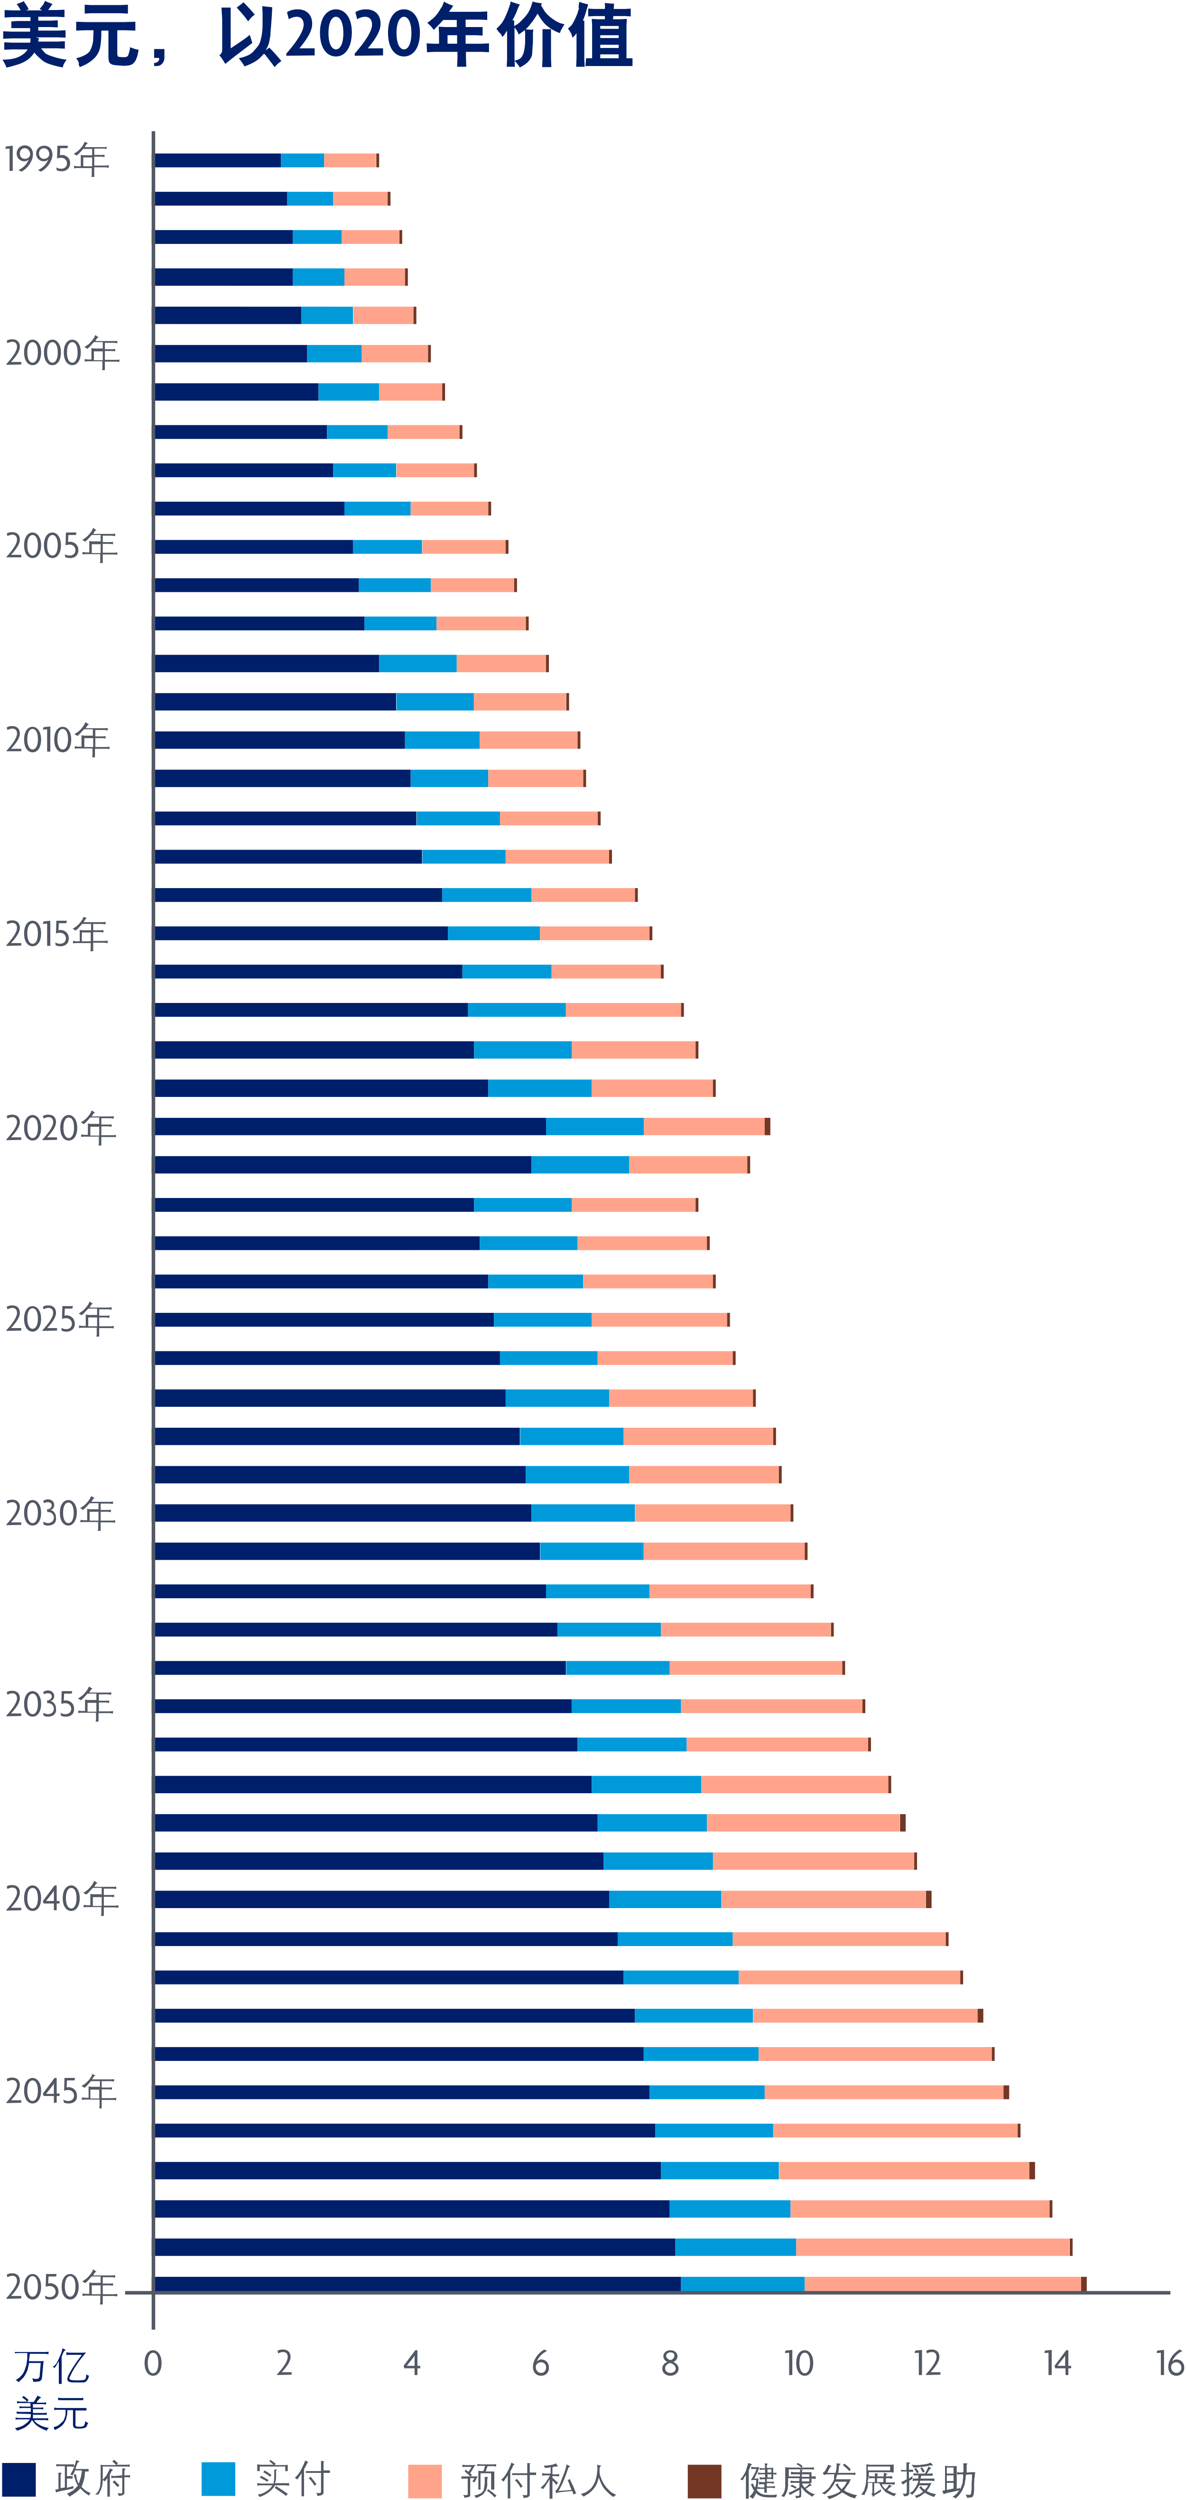
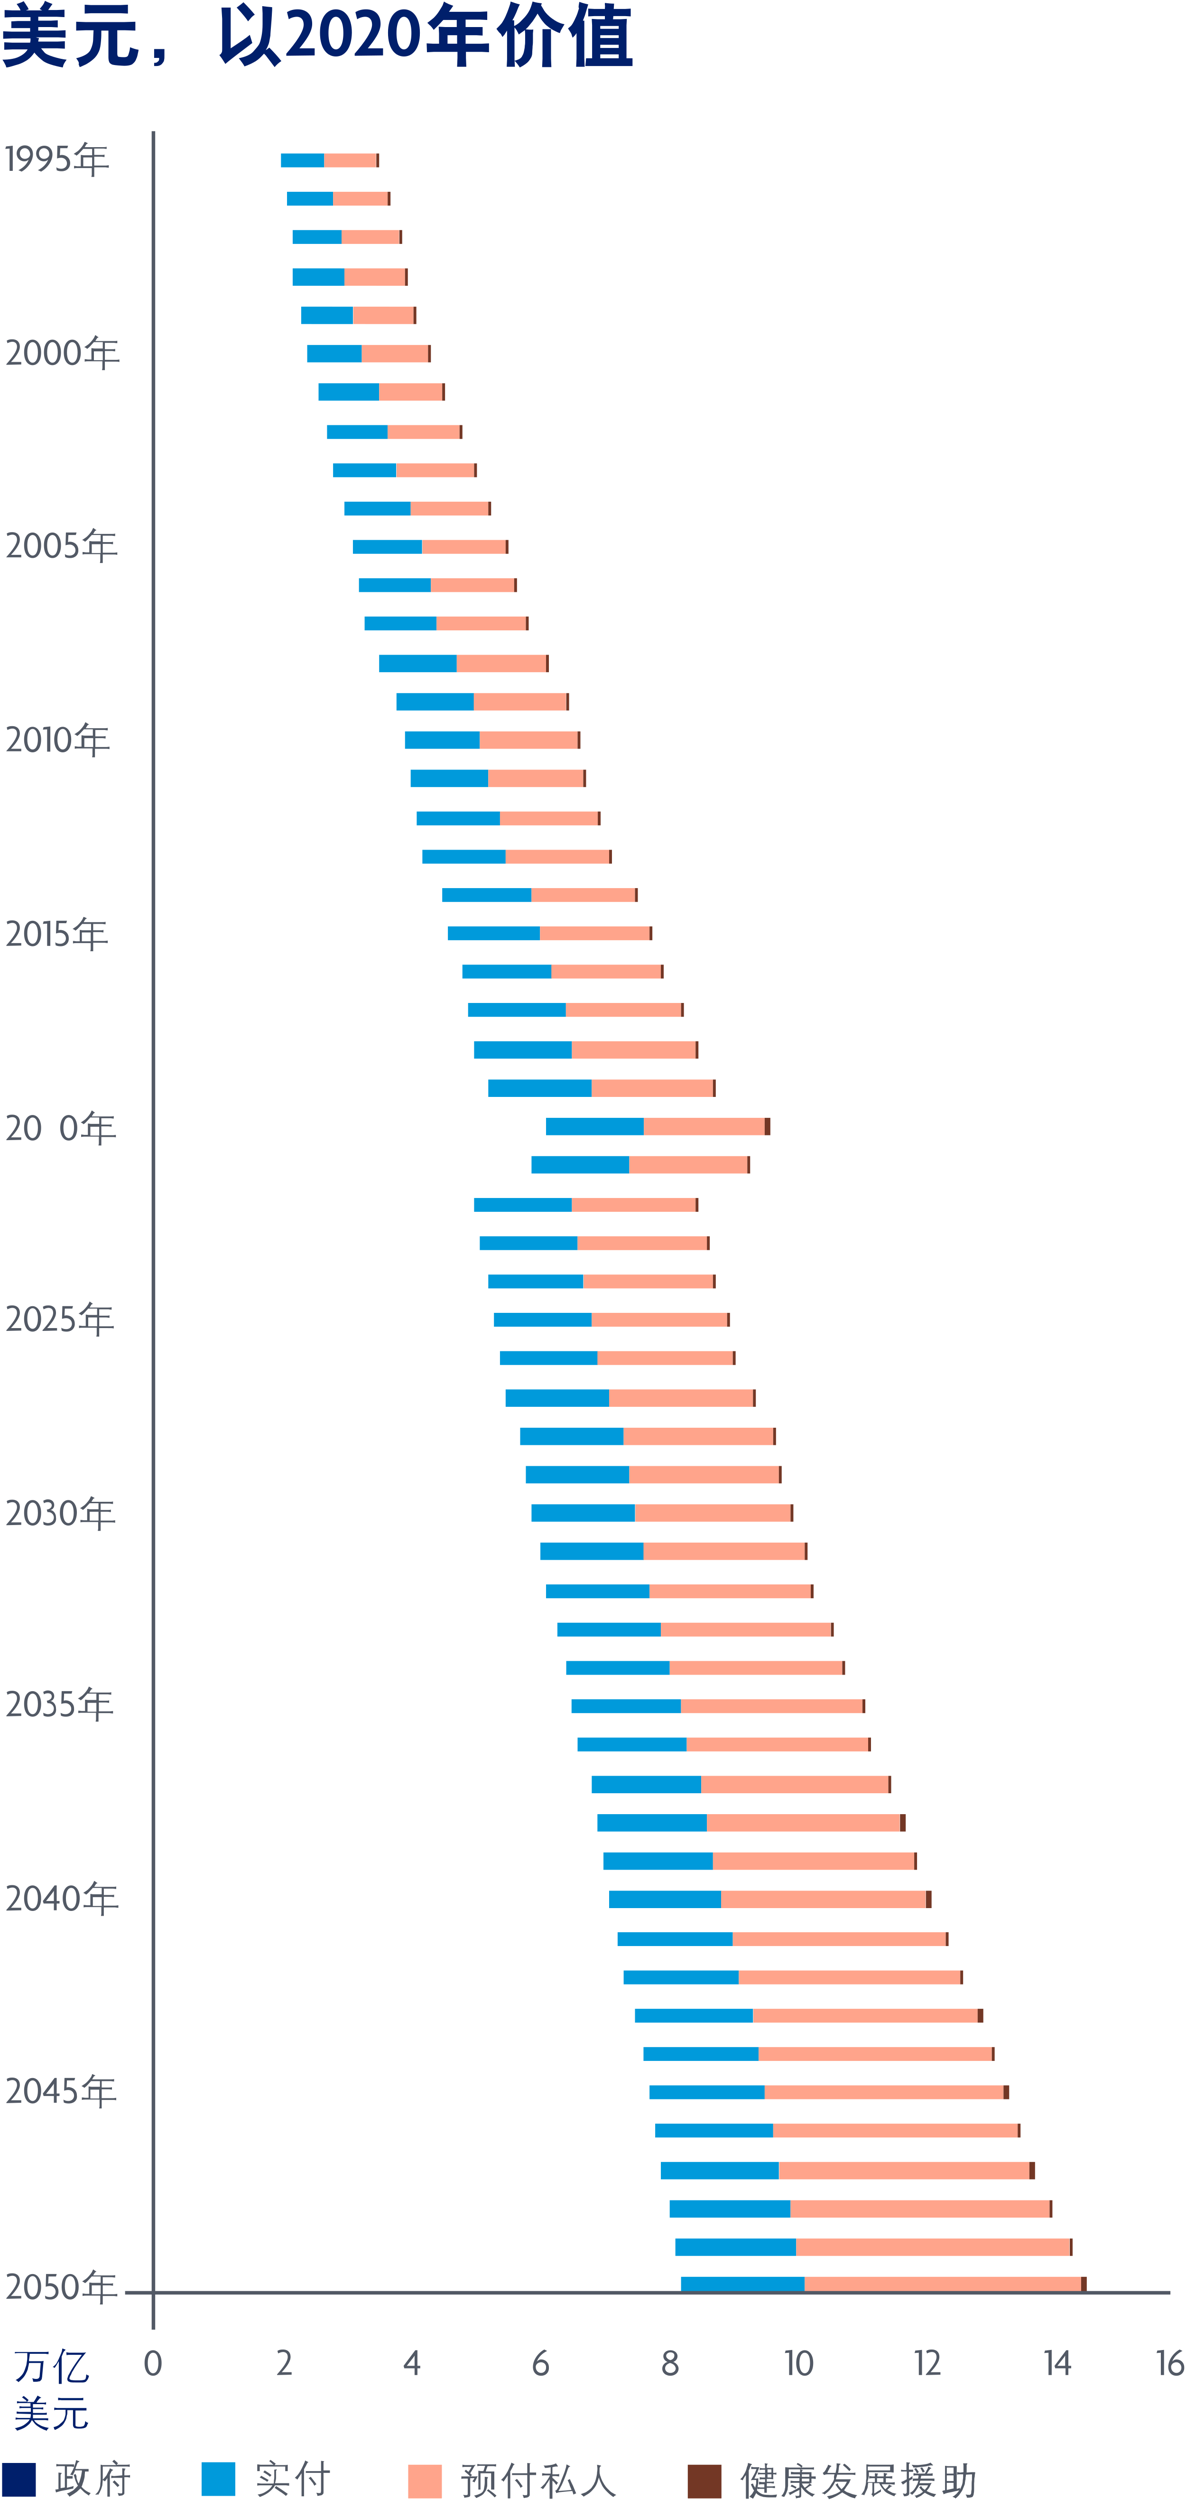
<svg xmlns="http://www.w3.org/2000/svg" version="1.1" id="Appearance" x="0px" y="0px" viewBox="0 0 334.7 705.1" style="enable-background:new 0 0 334.7 705.1;" xml:space="preserve">
  <style type="text/css">
	.st0{fill:#525965;}
	.st1{fill:#009ADB;}
	.st2{fill:#001F6B;}
	.st3{fill:#733725;}
	.st4{fill:#FFA48B;}
	.st5{fill:none;stroke:#525965;stroke-miterlimit:10;}
</style>
  <g>
    <g>
      <g>
        <path class="st0" d="M78,696.5c0.1,0,0.1,0,0.1,0.1s0,0.1-0.1,0.2c-0.1,0-0.1,0.1-0.1,0.1s0,0.1,0,0.3c0,0.1,0,0.3,0,0.7     c0,0.3,0,0.6,0,0.9c0,0.3,0,0.5-0.1,0.8c0,0.2-0.1,0.4-0.1,0.5l-0.1,0.3h3c0.2,0,0.3,0,0.4,0l0.3,0l0.3,0v0.7     c-0.4,0-0.7-0.1-0.9-0.1h-3.1c-0.3,0.6-0.7,1-1.1,1.4c-0.4,0.4-0.8,0.7-1.3,1c-0.5,0.3-1.1,0.6-1.9,0.9c-0.1-0.1-0.1-0.2-0.2-0.3     c-0.1-0.1-0.2-0.2-0.4-0.4c0.2,0,0.6-0.1,1-0.2c0.4-0.1,0.8-0.3,1.3-0.6c0.5-0.3,0.9-0.6,1.1-0.8c0.3-0.3,0.5-0.6,0.8-1h-3.3     c-0.2,0-0.6,0-1,0.1v-0.7c0.4,0,0.8,0.1,1,0.1h3.6c0.1-0.3,0.1-0.5,0.1-0.8c0-0.2,0.1-0.5,0.1-0.9c0-0.4,0-0.7,0-1     c0-0.3,0-0.5,0-0.7l0-0.5L78,696.5L78,696.5z M76.3,693.8c0.3,0.2,0.8,0.6,1.5,1.1c-0.1,0.1-0.2,0.3-0.3,0.4h2.8     c0.2,0,0.5,0,0.9-0.1c0,0.1,0,0.3,0,0.3l0,0.2c0,0.2,0,0.3,0,0.3v0.2c0,0,0,0.1,0,0.3l0,0.2l0,0.3h-0.7c0-0.1,0-0.2,0-0.3l0-0.2     c0-0.2,0-0.3,0-0.3v-0.5h-7.2v0.5c0,0,0,0.1,0,0.3l0,0.2l0,0.3h-0.7c0-0.1,0-0.2,0-0.3l0-0.2c0-0.2,0-0.2,0-0.3v-0.3     c0,0,0-0.2,0-0.3l0-0.2l0-0.3c0.4,0,0.7,0.1,0.9,0.1h3.7c-0.3-0.2-0.5-0.4-0.6-0.5s-0.3-0.3-0.6-0.5c0.1-0.1,0.1-0.2,0.2-0.2     C76.2,694,76.3,693.9,76.3,693.8L76.3,693.8z M73.7,698.3c0.7,0.4,1.4,0.8,2.1,1.2c-0.1,0.2-0.3,0.4-0.4,0.5     c-0.4-0.3-0.7-0.5-1-0.6c-0.3-0.2-0.6-0.4-1.1-0.6C73.4,698.7,73.6,698.5,73.7,698.3L73.7,698.3z M74.3,697.3     c0.2-0.2,0.3-0.4,0.4-0.5c0.8,0.5,1.4,0.9,1.9,1.3c-0.1,0.2-0.3,0.3-0.4,0.5C75.7,698.1,75,697.7,74.3,697.3z M77.5,701.7     c0.1-0.1,0.3-0.3,0.4-0.5c0.6,0.4,1.1,0.7,1.4,0.9s1,0.7,1.9,1.3c-0.1,0.2-0.3,0.3-0.5,0.6c-0.7-0.6-1.3-1-1.8-1.3     C78.5,702.4,78,702.1,77.5,701.7L77.5,701.7z" />
        <path class="st0" d="M83.2,698.9c0.1-0.1,0.3-0.3,0.6-0.6c0.3-0.3,0.6-0.7,1-1.4s0.6-1.2,0.8-1.6s0.3-0.7,0.4-0.9l0.1-0.4     l0.8,0.4c0.1,0,0.1,0.1,0.1,0.1s0,0-0.1,0.1c-0.1,0-0.2,0.1-0.2,0.2s-0.2,0.3-0.3,0.6l-0.5,0.9l-0.1,0.2v6.5c0,0.1,0,0.2,0,0.4     c0,0.2,0,0.3,0,0.4l0,0.3h-0.7c0-0.1,0-0.2,0-0.3l0-0.4c0-0.2,0-0.3,0-0.3v-5.5c-0.4,0.6-0.8,1.2-1.2,1.8     C83.7,699.2,83.5,699,83.2,698.9L83.2,698.9z M86.3,697c0,0,0.2,0,0.5,0s0.4,0,0.4,0h3.4v-1.9c0-0.1,0-0.2,0-0.4     c0-0.1,0-0.3,0-0.6l0.8,0.1c0.1,0,0.1,0,0.1,0c0,0,0,0.1-0.1,0.1c-0.1,0.1-0.1,0.1-0.1,0.2c0,0.1,0,0.2,0,0.3c0,0.1,0,0.2,0,0.3     v1.7h1c0,0,0.1,0,0.4,0c0.2,0,0.4,0,0.4,0v0.7c-0.1,0-0.2,0-0.4,0c-0.2,0-0.3,0-0.4,0h-1v5.2c0,0.4,0,0.6-0.1,0.7     c-0.1,0.1-0.2,0.2-0.3,0.3s-0.6,0.2-1.3,0.3c-0.1-0.3-0.1-0.5-0.2-0.6l-0.1-0.3c0.2,0,0.4,0.1,0.7,0.1s0.5,0,0.5-0.1     s0.1-0.3,0.1-0.5v-5.1h-3.4c0,0-0.2,0-0.5,0s-0.4,0-0.4,0L86.3,697L86.3,697z M89.3,700.7c-0.2,0.1-0.4,0.3-0.6,0.4     c-0.2-0.4-0.4-0.8-0.7-1.1c-0.2-0.3-0.5-0.7-0.9-1c0.1-0.1,0.1-0.1,0.2-0.1l0.2-0.2l0.2-0.1C88.3,699.4,88.9,700.1,89.3,700.7     L89.3,700.7z" />
      </g>
      <rect x="56.9" y="694.5" class="st1" width="9.5" height="9.5" />
    </g>
    <g>
      <g>
        <path class="st0" d="M17.3,697.5c0.1,0,0.1,0,0.1,0.1s0,0.1-0.1,0.1c-0.1,0.1-0.1,0.1-0.1,0.2c0,0.1-0.1,0.1-0.1,0.2     c0,0.1,0,0.2,0,0.4v3.3l1.2-0.2v-6h-1.6c-0.3,0-0.5,0-0.8,0.1V695c0.2,0,0.5,0.1,0.8,0.1H20c0,0,0.2,0,0.4,0c0.3,0,0.4,0,0.5,0     v0.7c-0.3,0-0.6-0.1-0.9-0.1h-1.1v2.7h0.7c0,0,0.2,0,0.4,0s0.4,0,0.5,0v0.7c-0.1,0-0.2,0-0.3,0l-0.3,0l-0.3,0h-0.7v2.6     c0.8-0.2,1.5-0.4,1.9-0.5c-0.1,0.3-0.1,0.4-0.1,0.5l0,0.2c-1.4,0.3-2.4,0.5-3,0.6s-1.2,0.3-1.9,0.5c-0.1-0.3-0.1-0.5-0.1-0.5     l-0.1-0.3c0.3,0,0.5-0.1,0.9-0.1v-3.7l0-0.4l0-0.3l0-0.3L17.3,697.5L17.3,697.5z M18.9,703.3c0.3-0.1,0.7-0.2,1.1-0.5     c0.5-0.2,0.8-0.5,1.1-0.8c0.3-0.3,0.6-0.6,0.9-0.9c-0.1-0.1-0.2-0.3-0.3-0.5c-0.1-0.2-0.2-0.5-0.4-0.9c-0.1-0.4-0.3-1-0.5-1.7     c0.2,0,0.4-0.1,0.6-0.2c0,0.1,0,0.3,0.1,0.4s0.1,0.3,0.1,0.6s0.1,0.5,0.2,0.8s0.2,0.6,0.4,0.9c0.2-0.4,0.3-0.7,0.4-1.1     c0.1-0.3,0.2-0.7,0.3-1.1c0.1-0.4,0.1-0.7,0.2-1.1l0-0.4h-1.9c-0.1,0.1-0.1,0.2-0.1,0.3c0,0-0.2,0.4-0.6,1.1     c-0.2-0.1-0.4-0.2-0.7-0.2c0.3-0.4,0.5-0.8,0.7-1.2s0.4-0.9,0.6-1.5c0.2-0.6,0.3-0.9,0.3-1.1l0.1-0.3l0.8,0.3     c0.1,0,0.1,0.1,0.1,0.1c0,0,0,0-0.1,0.1l-0.2,0.1c-0.1,0-0.1,0.1-0.2,0.2s-0.1,0.2-0.2,0.5l-0.3,0.8l-0.1,0.4h2.8l0.3,0l0.3,0     l0.3,0v0.7c0,0-0.2,0-0.4,0s-0.4,0-0.4,0H24c0,0.3-0.1,0.7-0.1,1.2s-0.2,1-0.3,1.5c-0.2,0.5-0.3,0.9-0.4,1.2l-0.2,0.4     c0.7,0.8,1.5,1.4,2.6,1.8c-0.2,0.2-0.4,0.4-0.4,0.5l-0.1,0.2c-0.7-0.5-1.2-0.8-1.5-1.1c-0.3-0.3-0.6-0.6-0.9-0.9     c-0.4,0.3-0.7,0.7-1.1,1c-0.4,0.3-1,0.7-2,1.3c-0.1-0.1-0.1-0.2-0.2-0.3S19.1,703.5,18.9,703.3L18.9,703.3z" />
        <path class="st0" d="M26.9,703.6c0.1-0.1,0.3-0.3,0.5-0.5s0.4-0.5,0.6-1c0.2-0.5,0.3-0.9,0.3-1.3s0.1-0.8,0.1-1.3     c0-0.5,0-0.9,0-1.2v-2.2c0,0,0-0.1,0-0.4l0-0.2l0-0.3c0.1,0,0.3,0,0.5,0.1c0.2,0,0.3,0,0.4,0h3.5c-0.2-0.2-0.4-0.4-0.5-0.5     s-0.3-0.3-0.6-0.5c0.2-0.2,0.3-0.3,0.5-0.5c0.5,0.4,0.8,0.7,0.9,0.8l0.2,0.2c-0.1,0.1-0.3,0.3-0.4,0.4h2.8c0.2,0,0.5,0,0.9-0.1     v0.7c-0.4-0.1-0.7-0.1-0.9-0.1H29v2.3c0,0.2,0,0.7,0,1.3s-0.1,1.1-0.1,1.4s-0.1,0.6-0.2,0.9c-0.1,0.3-0.2,0.7-0.4,1     c-0.1,0.4-0.4,0.7-0.6,1.1c-0.1-0.1-0.2-0.1-0.3-0.2C27.3,703.7,27.2,703.7,26.9,703.6L26.9,703.6z M31,696.2l0.8,0.4     c0.1,0,0.1,0.1,0.1,0.1c0,0,0,0-0.1,0.1c-0.1,0-0.2,0.1-0.3,0.2l-0.3,0.6l-0.2,0.4v5.3c0,0,0,0.2,0,0.3l0,0.3l0,0.3h-0.7     c0-0.1,0-0.2,0-0.3l0-0.3c0-0.2,0-0.3,0-0.3v-4.4c-0.2,0.4-0.5,0.7-0.7,1c-0.2-0.2-0.4-0.3-0.7-0.4c0.2-0.2,0.4-0.4,0.5-0.5     s0.3-0.4,0.5-0.6s0.3-0.5,0.5-0.9S30.9,696.7,31,696.2L31,696.2z M34.5,698.2v-1.1c0,0,0-0.1,0-0.3l0-0.3l0-0.3l0.8,0.1     c0.1,0,0.1,0,0.1,0.1s0,0.1-0.1,0.1c-0.1,0-0.1,0.1-0.1,0.2c0,0.1,0,0.2-0.1,0.3c0,0.1,0,0.2,0,0.3v0.9h0.7c0.3,0,0.6,0,0.9-0.1     v0.7c-0.3,0-0.6-0.1-0.9-0.1h-0.7v4.4c0,0.2,0,0.3-0.1,0.4c-0.1,0.1-0.2,0.2-0.4,0.3c-0.2,0.1-0.5,0.1-1.1,0.2     c0-0.1,0-0.2-0.1-0.3c0-0.1-0.1-0.2-0.1-0.3l-0.1-0.2c0.4,0,0.7,0.1,0.9,0.1c0.2,0,0.3,0,0.3-0.1c0.1-0.1,0.1-0.2,0.1-0.3v-4     h-2.3c-0.3,0-0.5,0-0.8,0.1v-0.7c0.3,0,0.6,0.1,0.8,0.1L34.5,698.2L34.5,698.2z M31.8,700.1c0.2-0.2,0.3-0.3,0.3-0.3l0.2-0.2     c0.2,0.2,0.4,0.4,0.7,0.7s0.5,0.5,0.7,0.7c-0.2,0.2-0.4,0.4-0.5,0.5C32.8,701.1,32.4,700.6,31.8,700.1L31.8,700.1z" />
      </g>
      <rect x="0.6" y="694.7" class="st2" width="9.5" height="9.5" />
    </g>
    <g>
      <g>
        <path class="st0" d="M212.1,695c0.1,0,0.1,0.1,0.1,0.1c0,0,0,0.1-0.1,0.1c-0.1,0.1-0.2,0.1-0.2,0.2c0,0.1-0.1,0.1-0.1,0.2     c0,0.1-0.1,0.2-0.1,0.2l-0.2,0.6l-0.2,0.4v7c0,0.1,0,0.2,0,0.4c0,0.2,0,0.3,0,0.3l0,0.3h-0.8c0-0.1,0-0.2,0-0.3l0-0.4     c0-0.2,0-0.3,0-0.3v-5.7c-0.1,0.2-0.2,0.3-0.3,0.4l-0.4,0.7l-0.2,0.4c-0.1-0.1-0.2-0.1-0.2-0.1s-0.3-0.1-0.5-0.2     c0.1-0.1,0.3-0.3,0.5-0.5c0.2-0.2,0.4-0.6,0.7-1.1c0.3-0.5,0.5-1,0.6-1.5s0.3-0.8,0.3-0.9l0.1-0.6L212.1,695L212.1,695z      M211.5,704.2c0.2-0.2,0.4-0.4,0.6-0.6s0.4-0.6,0.7-1.1c-0.1-0.2-0.3-0.4-0.4-0.7s-0.2-0.4-0.2-0.4l-0.3-0.7     c0.1,0,0.2-0.1,0.3-0.1c0.1,0,0.2-0.1,0.3-0.1c0.1,0.3,0.2,0.6,0.3,0.7c0.1,0.1,0.2,0.3,0.3,0.5c0-0.1,0.1-0.2,0.1-0.3     c0-0.1,0-0.2,0.1-0.4c0-0.2,0.1-0.4,0.1-0.5c0-0.1,0-0.4,0-0.8v-0.2h-0.6c-0.2,0-0.5,0-0.9,0.1c0.4-0.7,0.7-1.3,1-1.8     s0.4-1,0.6-1.4l-0.8,0c-0.2,0-0.4,0-0.7,0v-0.6c0.3,0,0.6,0.1,0.7,0.1h0.9c0.1,0,0.2,0,0.3,0l0.1,0l0.3,0     c-0.3,0.8-0.5,1.2-0.5,1.3c0,0.1-0.2,0.4-0.4,0.8c-0.2,0.5-0.4,0.8-0.5,1.1h0.6c0.1,0,0.3,0,0.5-0.1c0,0.2,0,0.4,0,0.5l0,0.6     c0,0.2,0,0.5-0.1,0.7c0,0.3-0.1,0.5-0.1,0.7c0,0.2-0.1,0.4-0.1,0.5l-0.1,0.4c0.2,0.2,0.3,0.3,0.5,0.5c0.2,0.1,0.4,0.3,0.8,0.5     c0.4,0.2,1,0.3,1.9,0.3c0.9,0.1,1.7,0,2.5-0.1c-0.1,0.1-0.1,0.2-0.1,0.3c0,0.1-0.1,0.3-0.2,0.5c-0.9,0-1.7,0-2.2,0     s-0.9-0.1-1.3-0.1c-0.3-0.1-0.7-0.2-1-0.3c-0.3-0.2-0.6-0.3-0.8-0.5l-0.3-0.3c-0.3,0.6-0.6,1.1-0.9,1.6     C212.1,704.5,211.8,704.4,211.5,704.2L211.5,704.2z M213.9,697.4c0.4,0,0.6,0.1,0.8,0.1h1.2v-0.9h-0.7c-0.2,0-0.5,0-0.8,0.1v-0.6     c0.3,0,0.5,0.1,0.8,0.1h0.7v-0.5c0-0.1,0-0.4-0.1-0.9l0.8,0.1c0.1,0,0.1,0,0.1,0s0,0.1-0.1,0.1c-0.1,0.1-0.1,0.1-0.1,0.2     s0,0.1-0.1,0.2s0,0.2,0,0.4l0,0.3h1c0.3,0,0.5,0,0.8-0.1c0,0.1,0,0.2,0,0.3c0,0.1,0,0.2,0,0.2c0,0,0,0.1,0,0.2v0.8h0.3     c0.2,0,0.3,0,0.6-0.1v0.6c-0.2,0-0.4-0.1-0.6-0.1h-0.3v0.5c0,0.1,0,0.2,0,0.3l0,0.3l0,0.3c-0.3,0-0.6-0.1-0.8-0.1h-1v0.8h1.2     c0.2,0,0.5,0,0.8-0.1v0.6c-0.4,0-0.7-0.1-0.8-0.1h-1.2v0.9h1.4c0.1,0,0.4,0,0.9-0.1v0.6c-0.3,0-0.6-0.1-0.9-0.1h-1.4v0.4     c0,0,0,0.1,0,0.3l0,0.4l0,0.3h-0.7c0-0.1,0-0.2,0-0.3l0-0.4c0-0.1,0-0.2,0-0.3V702h-1.1c-0.3,0-0.5,0-0.8,0.1v-0.6     c0.4,0,0.6,0.1,0.8,0.1h1.1v-0.9H215c-0.2,0-0.5,0-0.8,0.1V700c0.3,0,0.6,0.1,0.8,0.1h0.9v-0.8h-0.7c-0.2,0-0.5,0-0.8,0.1v-0.7     c0.5,0.1,0.7,0.1,0.8,0.1h0.7v-0.9h-1.2c-0.3,0-0.5,0-0.8,0.1L213.9,697.4L213.9,697.4z M216.6,697.4h1.1v-0.9h-1.1V697.4z      M217.7,697.9h-1.1v0.9h1.1V697.9z" />
        <path class="st0" d="M222.9,696h3.3c-0.4-0.3-0.8-0.7-1.4-0.9c0.1-0.1,0.1-0.1,0.1-0.1l0.1-0.2l0.1-0.1c0.5,0.2,1,0.5,1.4,0.9     c-0.1,0.1-0.1,0.1-0.1,0.1l-0.1,0.2l-0.1,0.1h2.5c0.4,0,0.7,0,1-0.1v0.7c-0.3-0.1-0.7-0.1-1-0.1h-2.9l0.7,0.2c0,0,0.1,0,0.1,0     c0,0,0,0-0.1,0.1c-0.1,0.1-0.2,0.2-0.2,0.4v0.1h1.8l0.4,0l0.3,0l0.2,0c0,0.1,0,0.2,0,0.2c0,0.1,0,0.2,0,0.3c0,0.1,0,0.2,0,0.2     v0.5h0.4l0.3,0c0.2,0,0.4,0,0.5,0v0.7c-0.4,0-0.7-0.1-0.8-0.1H229v0.5l0,0.3l0,0.3l0,0.2c-0.3,0-0.4-0.1-0.5,0     c0,0,0.1,0.1,0.3,0.3c0.2,0.2,0.3,0.3,0.3,0.3s-0.1,0-0.2,0.1c-0.1,0-0.2,0-0.3,0.1c-0.1,0-0.2,0.1-0.5,0.3l-0.4,0.3l-0.3,0.2     c0.2,0.2,0.3,0.3,0.4,0.4s0.3,0.2,0.5,0.4c0.2,0.1,0.5,0.3,0.7,0.4s0.5,0.2,1,0.3c-0.1,0.1-0.2,0.1-0.3,0.2     c-0.1,0.1-0.2,0.2-0.4,0.5c-0.3-0.1-0.6-0.3-1-0.6c-0.4-0.2-0.7-0.5-1.1-0.8c-0.3-0.3-0.7-0.8-1.1-1.3v2.2c0,0.3,0,0.5-0.1,0.6     c-0.1,0.1-0.2,0.2-0.4,0.2s-0.5,0.1-1,0.2c0-0.1,0-0.2,0-0.3c0-0.1,0-0.2-0.1-0.3l-0.1-0.2c0.3,0.1,0.6,0.1,0.8,0.1     c0.2,0,0.2,0,0.3-0.1c0.1-0.1,0.1-0.2,0.1-0.3v-1.3c-1,0.5-1.6,0.8-1.9,1s-0.6,0.3-0.8,0.5c0-0.1-0.1-0.2-0.1-0.3     c0-0.1-0.1-0.2-0.3-0.4c0.5-0.2,1-0.3,1.4-0.6c0.4-0.2,1-0.5,1.7-0.9v-1.3h-1.5c-0.4,0-0.8,0-1,0.1v-0.7c0.3,0,0.6,0.1,1,0.1h1.5     v-0.8h-3.2c0,0.3,0,0.7,0,1c0,0.3,0,0.6,0,1s-0.1,0.6-0.1,0.9c0,0.3-0.1,0.6-0.3,1c-0.1,0.4-0.4,0.9-0.7,1.4     c-0.1-0.1-0.2-0.1-0.3-0.1c-0.1,0-0.2-0.1-0.5-0.2c0.3-0.3,0.4-0.5,0.5-0.6c0.1-0.2,0.2-0.4,0.3-0.6c0.1-0.3,0.2-0.5,0.2-0.8     c0.1-0.3,0.1-0.6,0.1-0.9s0-0.6,0-0.8c0-0.2,0-0.7,0-1.3v-2c0-0.1,0-0.2,0-0.3l0-0.5l0-0.3C222.5,696,222.9,696,222.9,696     L222.9,696z M225.7,697.9h-1.6c-0.2,0-0.3,0-0.4,0l-0.3,0l-0.2,0v-0.7c0.3,0,0.7,0.1,1,0.1h1.6c0-0.1,0-0.2,0-0.3l0-0.3l0-0.2     h-3.2v2h3.2L225.7,697.9L225.7,697.9z M223.1,701.3c0.1-0.2,0.3-0.3,0.3-0.5c0.4,0.2,0.7,0.3,0.8,0.4c0.1,0,0.3,0.2,0.6,0.3     c-0.1,0.2-0.2,0.3-0.3,0.5C224.2,701.7,223.7,701.5,223.1,701.3L223.1,701.3z M226.3,700.5c0.2,0.4,0.4,0.7,0.5,0.8l0.3,0.4     c0.3-0.2,0.6-0.4,0.8-0.6c0.2-0.2,0.3-0.3,0.4-0.4l0.2-0.2L226.3,700.5L226.3,700.5z M226.3,698.6h2.1v-0.7h-2.1V698.6z      M226.3,699.9h2.1v-0.8h-2.1V699.9z" />
        <path class="st0" d="M235.5,697.9h-1.9c-0.4,0-0.8,0.1-1.1,0.2c-0.1-0.2-0.2-0.4-0.2-0.4l-0.1-0.2c0.2-0.1,0.4-0.3,0.5-0.4     c0.1-0.1,0.2-0.3,0.4-0.6c0.1-0.3,0.2-0.5,0.3-0.5l0.2-0.5l0.1-0.3l0.8,0.3c0.1,0,0.1,0.1,0.1,0.1c0,0,0,0.1-0.1,0.1     c-0.1,0.1-0.2,0.2-0.3,0.3c-0.1,0.2-0.2,0.4-0.3,0.6c-0.1,0.2-0.3,0.5-0.4,0.9h2.3c0.1-0.3,0.1-0.6,0.2-0.9     c0-0.2,0.1-0.5,0.1-0.8c0-0.3,0-0.4,0-0.5l0-0.5l0.9,0.1c0.1,0,0.2,0,0.2,0.1s-0.1,0.1-0.2,0.2c-0.1,0.1-0.2,0.2-0.2,0.4     c0,0.2-0.1,0.4-0.1,0.8l-0.1,0.8l-0.1,0.3h4c0.3,0,0.6,0,0.9-0.1v0.7c-0.2,0-0.5-0.1-0.9-0.1h-4.2c-0.1,0.1-0.1,0.2-0.1,0.3     l-0.2,0.6l-0.1,0.4h3.2l0.4,0c0.2,0,0.4,0,0.6,0c-0.2,0.4-0.3,0.6-0.4,0.9c-0.1,0.2-0.3,0.5-0.6,0.9c-0.3,0.4-0.5,0.7-0.6,0.9     l-0.3,0.4c0.4,0.3,0.7,0.5,1,0.6c0.3,0.1,0.6,0.2,1.1,0.4c0.5,0.2,0.8,0.2,1.1,0.3l0.5,0.1c-0.1,0.1-0.2,0.2-0.3,0.3     c-0.1,0.1-0.2,0.3-0.3,0.6c-0.7-0.2-1.4-0.4-1.9-0.7s-1.1-0.6-1.7-1c-0.6,0.4-1.2,0.8-1.8,1.1c-0.6,0.3-1.2,0.6-2,0.8     c0-0.1-0.1-0.2-0.1-0.3c0-0.1-0.2-0.2-0.4-0.5c0.5-0.1,0.9-0.2,1.4-0.3c0.5-0.2,0.9-0.3,1.3-0.5c0.4-0.2,0.8-0.4,1.1-0.7     c-0.5-0.5-1-1.1-1.4-1.8c0.2-0.1,0.4-0.2,0.6-0.4c0.1,0.2,0.1,0.4,0.2,0.6s0.4,0.6,0.9,1.1c0.4-0.4,0.7-0.7,0.9-1     c0.2-0.3,0.4-0.7,0.6-1.1h-3.3c-0.3,0.6-0.6,1.1-0.9,1.5c-0.3,0.4-0.6,0.8-0.9,1.1c-0.3,0.3-0.7,0.6-1.2,1     c-0.1-0.1-0.2-0.2-0.3-0.2c-0.1-0.1-0.2-0.1-0.5-0.2c0.2-0.1,0.4-0.2,0.5-0.2c0.1-0.1,0.4-0.3,0.8-0.6c0.4-0.3,0.8-0.7,1.1-1.2     s0.5-0.8,0.7-1.1c0.2-0.3,0.3-0.6,0.4-0.9C235.3,698.6,235.4,698.3,235.5,697.9L235.5,697.9z M238.3,694.9     c0.1,0.1,0.2,0.2,0.3,0.2l0.7,0.6l0.5,0.5l0.3,0.3c-0.1,0-0.1,0.1-0.1,0.1s-0.1,0.2-0.3,0.4c-0.1-0.1-0.2-0.2-0.3-0.3l-0.6-0.6     l-0.7-0.6l-0.2-0.2C238,695.2,238.1,695,238.3,694.9L238.3,694.9z" />
        <path class="st0" d="M244.8,700.1h2.1V699h-0.8c-0.2,0-0.5,0-0.8,0.1v-0.7c0.4,0,0.7,0.1,0.8,0.1h0.8v-0.1c0-0.1,0-0.2,0-0.3     c0-0.1,0-0.2,0-0.2l0-0.3l0.8,0.1c0.1,0,0.1,0,0.1,0.1c0,0,0,0.1-0.1,0.1c-0.1,0.1-0.1,0.1-0.1,0.1s0,0.1,0,0.3l0,0.2h1.8v-0.1     c0,0,0-0.1,0-0.3l0-0.3l0-0.3l0.9,0.2c0.1,0,0.1,0,0.1,0.1c0,0,0,0.1-0.1,0.1c-0.1,0-0.1,0.1-0.2,0.2c0,0.1-0.1,0.2-0.1,0.3v0.1     h0.8c0.2,0,0.5,0,1-0.1v0.7c-0.4,0-0.8-0.1-1-0.1H250v1.2h1.5c0.2,0,0.5,0,1-0.1v0.7c-0.5,0-0.9-0.1-1-0.1h-2.7     c0.1,0.2,0.2,0.3,0.2,0.4c0.1,0.1,0.2,0.2,0.3,0.4c0.1,0.2,0.3,0.3,0.3,0.4l0.3,0.2c0.5-0.5,0.8-0.8,0.8-1l0.2-0.3l0.8,0.4     c0.1,0,0.1,0.1,0.1,0.1c0,0-0.1,0-0.1,0c-0.1,0-0.2,0-0.3,0.1c-0.1,0.1-0.5,0.4-1,0.9c0.6,0.4,1.1,0.6,1.4,0.8     c0.4,0.1,0.8,0.2,1.2,0.3c-0.1,0.1-0.2,0.1-0.3,0.2c-0.1,0.1-0.2,0.2-0.3,0.5c-0.5-0.2-1-0.4-1.6-0.7s-1.1-0.6-1.4-1.1     c-0.4-0.4-0.6-0.7-0.8-1c-0.1-0.2-0.3-0.5-0.5-0.9h-1.4v2.9c0.3-0.1,0.6-0.3,1-0.6c0.4-0.2,0.7-0.4,0.9-0.6c0,0.2,0,0.4,0,0.4     l0,0.3c-0.6,0.3-1,0.6-1.4,0.8s-0.6,0.5-0.8,0.7c-0.1-0.1-0.1-0.2-0.1-0.3s-0.2-0.2-0.4-0.5c0.1-0.1,0.2-0.1,0.2-0.2     c0-0.1,0.1-0.2,0.1-0.4v-2.6h-1.2c0,0.3-0.1,0.6-0.1,0.9c0,0.3-0.1,0.7-0.3,1.1s-0.4,0.9-0.7,1.5c-0.1,0-0.2-0.1-0.2-0.1     s-0.3-0.1-0.7-0.1c0.2-0.1,0.3-0.3,0.5-0.6s0.4-0.6,0.5-1c0.1-0.5,0.2-0.8,0.3-1.1c0-0.3,0.1-0.5,0.1-0.8c0-0.3,0-0.6,0.1-1     c0-0.4,0-0.6,0-0.8V696c0,0,0-0.1,0-0.3l0-0.3l0-0.3c0.4,0,0.7,0.1,0.9,0.1h5.9c0.2,0,0.5,0,0.9-0.1c0,0.3,0,0.5,0,0.6     c0,0.1,0,0.2,0,0.3v0.6c0,0,0,0.1,0,0.3l0,0.2l0,0.3c-0.4,0-0.7-0.1-0.9-0.1h-6.1v1.2L244.8,700.1L244.8,700.1z M251.2,696.8     v-1.1h-6.3v1.1H251.2z M247.5,700.1h1.8V699h-1.8V700.1z" />
        <path class="st0" d="M254.3,696.6c0.1,0,0.4,0.1,0.7,0.1h0.8v-1.2l0-0.4c0-0.2,0-0.3,0-0.3l0-0.3l0.9,0.1c0.1,0,0.1,0,0.1,0.1     s0,0.1-0.1,0.1c-0.1,0.1-0.2,0.2-0.2,0.3c0,0.1,0,0.2,0,0.4v1.1h0.5l0.3,0c0.2,0,0.3,0,0.4,0v0.6c-0.1,0-0.1,0-0.2,0     c-0.1,0-0.2,0-0.3,0c-0.1,0-0.2,0-0.2,0h-0.5v1.9c0.1-0.1,0.5-0.3,1-0.7c0,0.3,0,0.4,0,0.5l0,0.3c-0.4,0.2-0.7,0.4-0.9,0.5v3.4     c0,0.2,0,0.4-0.1,0.5c0,0.1-0.1,0.2-0.3,0.3s-0.5,0.2-1.1,0.2c0-0.1,0-0.2-0.1-0.3c0-0.1-0.1-0.3-0.2-0.5c0.3,0,0.5,0.1,0.6,0.1     c0.1,0,0.3,0,0.3-0.1s0.1-0.1,0.2-0.2c0-0.1,0-0.2,0-0.3v-2.8c-0.4,0.3-0.8,0.6-1.1,0.8c-0.2-0.3-0.3-0.4-0.3-0.4l-0.2-0.3     c0.5-0.2,1.1-0.5,1.6-0.8v-2.2H255c-0.1,0-0.2,0-0.3,0l-0.3,0l-0.1,0L254.3,696.6L254.3,696.6z M258.4,699.7     c-0.2,0-0.4,0-0.8,0.1v-0.7c0.1,0,0.3,0,0.5,0l0.3,0h0.7c0-0.3,0.1-0.4,0.1-0.5l0-0.4h-0.6c-0.1,0-0.4,0-0.8,0.1v-0.7     c0.3,0,0.6,0.1,0.8,0.1h2.4c0.2-0.3,0.4-0.6,0.5-0.9c0.2-0.3,0.3-0.5,0.3-0.6l0.2-0.5l0.7,0.4c0.1,0.1,0.1,0.1,0.1,0.1     s0,0.1-0.1,0.1l-0.1,0c-0.1,0-0.1,0.1-0.2,0.2l-0.3,0.4l-0.5,0.8h0.7c0.2,0,0.5,0,0.9-0.1v0.7c-0.1,0-0.2,0-0.3,0l-0.3,0     c-0.1,0-0.2,0-0.2,0H260l-0.2,0.8h3l0.3,0c0.3,0,0.5,0,0.6,0v0.7c-0.4,0-0.7-0.1-0.9-0.1h-3.1l-0.2,0.7h2.3c0.3,0,0.7,0,1.1-0.1     c-0.2,0.4-0.4,0.8-0.6,1.2c-0.2,0.4-0.5,0.7-0.8,1.1c0.9,0.5,1.8,0.8,2.7,0.9c-0.3,0.3-0.4,0.5-0.5,0.6l-0.1,0.2     c-0.9-0.3-1.8-0.7-2.6-1.2c-0.4,0.3-0.7,0.5-0.9,0.7c-0.2,0.2-0.7,0.4-1.5,0.8c-0.1-0.2-0.2-0.4-0.2-0.4l-0.3-0.3     c0.4,0,0.7-0.1,1.1-0.3c0.4-0.1,0.8-0.4,1.3-0.8c-0.1-0.1-0.2-0.1-0.2-0.2c0,0-0.4-0.4-0.9-1c0,0,0.2-0.1,0.5-0.4     c0.1,0.1,0.2,0.2,0.3,0.4c0.1,0.2,0.4,0.4,0.8,0.7c0.2-0.3,0.4-0.5,0.5-0.6s0.3-0.4,0.4-0.7h-2.5c-0.1,0.2-0.2,0.4-0.4,0.7     c-0.2,0.3-0.4,0.6-0.6,0.9s-0.6,0.7-1,1.1c-0.1-0.1-0.2-0.2-0.2-0.2c-0.1-0.1-0.2-0.2-0.5-0.3c0.4-0.2,0.8-0.5,1-0.7     s0.4-0.5,0.6-0.8s0.3-0.6,0.5-0.9s0.2-0.6,0.3-0.8l0.1-0.3L258.4,699.7L258.4,699.7z M257.8,696c0-0.1-0.1-0.1-0.1-0.2     c0-0.1-0.2-0.2-0.4-0.6c0.6,0.1,1.1,0.1,1.6,0.1s1.1-0.1,2-0.2c0.8-0.1,1.3-0.3,1.5-0.4l0.2-0.1l0.6,0.6c0.1,0.1,0.1,0.1,0.1,0.2     c0,0-0.1,0-0.1,0c0,0-0.1,0-0.3,0c-0.1,0-0.3,0-0.4,0l-0.9,0.2c-0.3,0.1-0.8,0.1-1.5,0.2c-0.7,0.1-1.1,0.1-1.5,0.2     C258.3,695.9,258,696,257.8,696L257.8,696z M258.5,696.1c0.5,0.7,0.8,1.1,0.8,1.2c-0.2,0.1-0.3,0.2-0.3,0.2l-0.2,0.2     c-0.1-0.2-0.2-0.4-0.3-0.6s-0.3-0.4-0.5-0.7C258.2,696.3,258.4,696.2,258.5,696.1L258.5,696.1z M260.2,695.9     c0.4,0.5,0.6,1,0.8,1.2c-0.2,0.1-0.4,0.2-0.6,0.3c-0.1-0.2-0.2-0.4-0.3-0.6c-0.1-0.2-0.2-0.4-0.4-0.7     C259.9,696.1,260.1,696,260.2,695.9L260.2,695.9z" />
        <path class="st0" d="M266.7,702.4v-6c0,0,0-0.1,0-0.3l0-0.3l0-0.3c0.3,0,0.6,0.1,0.8,0.1h1.6c0,0,0.1,0,0.4,0s0.4,0,0.5,0     c0,0.1,0,0.2,0,0.3c0,0,0,0.2,0,0.4c0,0.2,0,0.3,0,0.3v5.4c0.2,0,0.5-0.1,0.9-0.3c0,0.2,0,0.4,0,0.5c0,0.1,0,0.1,0,0.1l0,0.1     c-0.1,0-0.3,0.1-0.5,0.1s-0.3,0.1-0.5,0.1l-1.3,0.3c-1.2,0.2-1.8,0.4-2,0.5l-0.3,0.1c-0.1-0.1-0.1-0.2-0.1-0.3     c0-0.1-0.1-0.2-0.3-0.5C266,702.5,266.4,702.4,266.7,702.4L266.7,702.4z M267.2,697.7h1.9V696h-1.9V697.7z M267.2,699.8h1.9v-1.6     h-1.9V699.8z M267.2,702.3c0.2,0,0.4-0.1,0.5-0.1l0.9-0.2l0.5-0.1v-1.6h-1.9L267.2,702.3L267.2,702.3z M271.9,697.3V697l0-0.6     c0-0.5,0-0.8,0-0.9c0-0.1,0-0.3-0.1-0.7l0.9,0c0.2,0,0.3,0,0.3,0.1c0,0,0,0.1-0.1,0.2c-0.1,0.1-0.1,0.1-0.1,0.2     c0,0.1,0,0.2,0,0.3c0,0.2,0,0.3,0,0.6c0,0.2,0,0.5,0,0.8v0.4l1.4-0.1c0.2,0,0.3,0,0.4,0l0.3,0l0.3,0c0,0.2,0,0.5-0.1,0.7     c0,0.2,0,0.5-0.1,0.9s0,0.9-0.1,1.5c0,0.6,0,1.1,0,1.6c0,0.4,0,0.9-0.1,1.3c0,0.4-0.2,0.7-0.3,0.9c-0.2,0.2-0.7,0.3-1.6,0.3     c0-0.1-0.1-0.2-0.1-0.3c0-0.1-0.1-0.3-0.3-0.6c0.6,0.1,1.1,0.1,1.2,0.1s0.3-0.2,0.3-0.3c0.1-0.1,0.1-0.3,0.1-0.6l0.1-0.7     c0-0.2,0-0.6,0-1.1c0-0.5,0-1,0.1-1.6c0-0.6,0-0.9,0-0.9l0-0.6l-1.7,0.1c0,0.2,0,0.4-0.1,0.8c0,0.3,0,0.6-0.1,0.8     c0,0.2-0.1,0.5-0.1,0.8s-0.2,0.7-0.4,1.2s-0.3,0.8-0.5,1.1c-0.2,0.3-0.4,0.6-0.7,1c-0.3,0.4-0.7,0.7-1,1c-0.1,0-0.2-0.1-0.3-0.2     s-0.2-0.1-0.2-0.1l-0.4-0.2c0.1-0.1,0.3-0.1,0.4-0.2s0.3-0.2,0.6-0.5c0.3-0.2,0.5-0.6,0.9-1c0.3-0.4,0.5-0.9,0.7-1.4     s0.3-1,0.3-1.5c0.1-0.5,0.1-0.8,0.1-0.9l0-0.8l-0.8,0c-0.3,0-0.6,0-0.9,0.1l0-0.7c0.3,0,0.6,0.1,0.9,0.1L271.9,697.3L271.9,697.3     z" />
      </g>
      <rect x="194.1" y="695.2" class="st3" width="9.5" height="9.5" />
    </g>
    <g>
      <g>
        <path class="st0" d="M132.7,699.2v4.5c0,0.2,0,0.3-0.1,0.4c-0.1,0.1-0.2,0.2-0.4,0.2c-0.2,0.1-0.6,0.1-1.2,0.2c0,0,0-0.1,0-0.2     c0-0.1,0-0.2-0.1-0.3l-0.2-0.3c0.7,0.1,1.1,0.1,1.2,0c0.1-0.1,0.1-0.2,0.1-0.4v-4.2H131c-0.2,0-0.5,0-0.8,0.1v-0.7     c0.1,0,0.3,0,0.5,0l0.3,0h3.1c0.2,0,0.5,0,0.7-0.1c-0.3,0.7-0.6,1.3-0.9,1.8c-0.1-0.1-0.3-0.2-0.6-0.3c0.2-0.2,0.2-0.4,0.3-0.4     l0.3-0.5H132.7L132.7,699.2z M133.2,698.1c-0.1,0.1-0.1,0.1-0.1,0.1l-0.2,0.2l-0.2,0.1c-0.1-0.1-0.2-0.2-0.4-0.4     c-0.2-0.2-0.2-0.2-0.2-0.2l-0.7-0.6l-0.3-0.3c0.2-0.2,0.4-0.4,0.4-0.4c0.2,0.2,0.4,0.4,0.7,0.6c0.3-0.4,0.4-0.6,0.5-0.7l0.4-0.7     h-1.8c-0.2,0-0.5,0-0.8,0.1v-0.7c0.3,0,0.5,0.1,0.8,0.1h2.1c0.2,0,0.5,0,0.8-0.1c-0.1,0.2-0.2,0.3-0.3,0.4l-0.7,1.2l-0.5,0.8     C132.8,697.8,133,697.9,133.2,698.1L133.2,698.1z M135.6,703.3c0.6-0.3,0.9-0.8,1-1.4s0.2-1.2,0.2-1.8c0-0.4,0-0.6,0-0.8     c0-0.2,0-0.3,0-0.3l0-0.4l0.9,0.1c0,0,0,0,0,0c0,0,0,0,0,0.1c-0.1,0.1-0.1,0.1-0.1,0.2s-0.1,0.2-0.1,0.3c0,0.1,0,0.3,0,0.6     s0,0.6,0,1c0,0.4-0.1,0.8-0.2,1.1c-0.1,0.3-0.3,0.7-0.7,1.2c-0.3,0.5-1.1,0.9-2.2,1.4c-0.2-0.3-0.3-0.4-0.4-0.5l-0.2-0.2     C134.4,703.8,135,703.6,135.6,703.3L135.6,703.3z M138.6,702.2c0-0.1,0-0.2,0-0.2l0-0.3c0-0.2,0-0.2,0-0.3v-3.8h-3v3.8     c0,0,0,0.1,0,0.3l0,0.2l0,0.3H135c0-0.1,0-0.2,0-0.3l0-0.3c0-0.2,0-0.2,0-0.3v-3.6c0,0,0-0.1,0-0.3l0-0.2l0-0.3     c0.3,0,0.5,0.1,0.8,0.1h0.6c0.2-0.4,0.3-0.9,0.5-1.5h-1.4c-0.2,0-0.4,0-0.8,0.1V695c0.3,0,0.6,0.1,0.8,0.1h3.8     c0.2,0,0.5,0,0.7-0.1v0.7c-0.3,0-0.5-0.1-0.7-0.1h-1.7c-0.2,0.5-0.4,1-0.5,1.5h1.6l0.3,0c0.3,0,0.4,0,0.5,0c0,0.1,0,0.2,0,0.2     c0,0,0,0.1,0,0.3s0,0.2,0,0.3v3.6c0,0,0,0.1,0,0.3l0,0.2l0,0.2L138.6,702.2L138.6,702.2z M139,703c0.3,0.2,0.6,0.5,1.1,0.9     c-0.3,0.3-0.4,0.5-0.5,0.5c-0.3-0.3-0.6-0.6-0.7-0.7c-0.1-0.1-0.4-0.3-0.7-0.6c-0.3-0.2-0.6-0.5-0.8-0.6c0.1-0.1,0.1-0.1,0.1-0.1     l0.2-0.2l0.1-0.1C138.3,702.5,138.7,702.8,139,703L139,703z" />
        <path class="st0" d="M141.4,699.5c0.1-0.1,0.3-0.3,0.6-0.6s0.6-0.7,1-1.4c0.4-0.6,0.6-1.2,0.8-1.6s0.3-0.7,0.4-0.9l0.1-0.4     l0.8,0.4c0.1,0,0.1,0.1,0.1,0.1c0,0,0,0-0.1,0.1c-0.1,0-0.2,0.1-0.2,0.2c-0.1,0.1-0.2,0.3-0.3,0.6l-0.5,0.9l-0.1,0.2v6.5     c0,0.1,0,0.2,0,0.4c0,0.2,0,0.3,0,0.4l0,0.3h-0.7c0-0.1,0-0.2,0-0.3l0-0.4c0-0.2,0-0.3,0-0.3v-5.5c-0.4,0.6-0.8,1.2-1.2,1.8     C142,699.8,141.8,699.6,141.4,699.5L141.4,699.5z M144.5,697.6c0,0,0.2,0,0.5,0c0.3,0,0.4,0,0.4,0h3.4v-1.9c0-0.1,0-0.2,0-0.4     s0-0.3,0-0.6l0.8,0.1c0.1,0,0.1,0,0.1,0c0,0,0,0.1-0.1,0.1c-0.1,0.1-0.1,0.1-0.1,0.2c0,0.1,0,0.2,0,0.3c0,0.1,0,0.2,0,0.3v1.7h1     c0,0,0.1,0,0.4,0c0.2,0,0.4,0,0.4,0v0.7c-0.1,0-0.2,0-0.4,0c-0.2,0-0.3,0-0.4,0h-1v5.2c0,0.4,0,0.6-0.1,0.7s-0.2,0.2-0.3,0.3     s-0.6,0.2-1.3,0.3c-0.1-0.3-0.1-0.5-0.2-0.6l-0.1-0.3c0.2,0,0.4,0.1,0.7,0.1s0.5,0,0.5-0.1c0.1-0.1,0.1-0.3,0.1-0.5v-5.1h-3.4     c0,0-0.2,0-0.5,0s-0.4,0-0.4,0L144.5,697.6L144.5,697.6z M147.5,701.3c-0.2,0.1-0.4,0.3-0.6,0.4c-0.2-0.4-0.4-0.8-0.7-1.1     c-0.2-0.3-0.5-0.7-0.9-1c0.1-0.1,0.1-0.1,0.2-0.1l0.2-0.2l0.2-0.1C146.6,700,147.1,700.7,147.5,701.3L147.5,701.3z" />
        <path class="st0" d="M155.2,698.2H154c-0.3,0-0.6,0-1,0.1v-0.7c0.4,0,0.7,0.1,1,0.1h1.4v-1.8c-0.5,0.1-1,0.2-1.6,0.2     c-0.1-0.2-0.2-0.4-0.2-0.5l-0.2-0.2c0.5,0.1,1.2,0,1.9-0.1c0.7-0.1,1.3-0.3,1.6-0.5l0.4,0.6c0.1,0.2,0.2,0.2,0.1,0.3     c0,0-0.1,0-0.3,0c-0.2,0-0.6,0-1.2,0.2v2h1c0.3,0,0.6,0,0.9-0.1v0.7c-0.4,0-0.7-0.1-0.9-0.1h-1v0.5c0.3,0.2,0.5,0.4,0.8,0.7     s0.6,0.5,0.8,0.7c-0.1,0.1-0.2,0.1-0.2,0.2c-0.1,0.1-0.1,0.2-0.3,0.4c-0.2-0.3-0.5-0.6-0.6-0.8l-0.5-0.4v4.1c0,0.1,0,0.2,0,0.4     c0,0.2,0,0.3,0,0.3l0,0.3h-0.8c0-0.1,0-0.2,0-0.3c0-0.1,0-0.2,0-0.4c0-0.2,0-0.3,0-0.4v-4.4c-0.3,0.5-0.5,0.9-0.6,1     c-0.1,0.1-0.3,0.4-0.5,0.8c-0.3,0.4-0.5,0.7-0.8,1c-0.1-0.1-0.1-0.1-0.2-0.2s-0.3-0.1-0.5-0.2c0.2-0.1,0.4-0.3,0.5-0.4     c0.1-0.1,0.3-0.3,0.6-0.6c0.3-0.3,0.5-0.7,0.8-1.1C154.7,699.1,155,698.7,155.2,698.2L155.2,698.2z M160.8,695.6     c0.1,0,0.1,0.1,0.1,0.1c0,0-0.1,0.1-0.2,0.1c-0.1,0-0.2,0.1-0.3,0.3s-0.1,0.3-0.2,0.5l-0.4,1.2c-0.2,0.6-0.4,1-0.5,1.3     c-0.1,0.3-0.3,0.7-0.5,1.2s-0.4,0.9-0.6,1.2c-0.1,0.3-0.3,0.6-0.6,1.1c1.6-0.1,2.8-0.2,3.7-0.3c-0.4-0.9-0.6-1.4-0.6-1.6     l-0.3-0.7l-0.2-0.5c0.2,0,0.4-0.1,0.6-0.3c0.1,0.2,0.2,0.5,0.5,1.1s0.5,1,0.6,1.3s0.4,0.9,0.7,1.7c-0.1,0-0.2,0-0.3,0.1     c-0.1,0-0.2,0.1-0.5,0.2c0-0.2-0.1-0.3-0.1-0.4c0-0.1-0.1-0.3-0.2-0.6c-0.2,0-0.9,0.1-2.1,0.2c-1.2,0.1-1.9,0.2-2.1,0.3l-0.3,0.1     l-0.3-0.7c0.1,0,0.2-0.1,0.3-0.1c0.1-0.1,0.3-0.4,0.6-0.9c0.3-0.6,0.6-1.2,0.8-1.9c0.3-0.7,0.5-1.3,0.6-1.5     c0.1-0.3,0.3-0.7,0.5-1.4c0.2-0.6,0.3-1,0.3-1.2l0.1-0.4L160.8,695.6L160.8,695.6z" />
        <path class="st0" d="M163.9,703.5c0.5-0.2,0.8-0.3,1.1-0.4c0.3-0.1,0.6-0.3,1-0.6c0.4-0.3,0.8-0.6,1-0.9c0.2-0.3,0.4-0.6,0.6-0.9     c0.1-0.3,0.3-0.6,0.4-0.9c0.1-0.3,0.2-0.7,0.3-1.1c0.1-0.4,0.2-0.9,0.2-1.4c0.1-0.5,0.1-0.9,0.1-1.1l-0.1-1l0.9,0.2     c0.1,0,0.1,0,0.2,0.1s0,0.1-0.2,0.2c-0.1,0.1-0.1,0.2-0.2,0.5c0,0.2,0,0.5,0,0.8c0,0.4,0,0.7,0.1,0.9c0,0.2,0.1,0.4,0.2,0.7     c0.1,0.3,0.2,0.6,0.3,0.8c0.1,0.2,0.2,0.5,0.4,0.8s0.3,0.6,0.5,0.8c0.1,0.2,0.4,0.6,0.8,1s0.8,0.8,1.1,1c0.4,0.2,0.8,0.5,1.3,0.7     c-0.3,0.2-0.5,0.3-0.6,0.4l-0.2,0.2c-0.5-0.3-1.1-0.8-1.8-1.5c-0.7-0.7-1.2-1.3-1.5-2c-0.3-0.6-0.6-1.3-0.8-2     c-0.1,0.3-0.2,0.7-0.4,1.3c-0.2,0.6-0.5,1.2-1,1.8c-0.5,0.6-0.9,1-1.3,1.3s-1,0.6-1.6,1c-0.1-0.1-0.1-0.2-0.2-0.2     C164.3,703.8,164.2,703.7,163.9,703.5L163.9,703.5z" />
      </g>
      <rect x="115.2" y="695.2" class="st4" width="9.5" height="9.5" />
    </g>
  </g>
  <g>
    <path class="st0" d="M2.7,48.2v-6.3L1.5,42l0.2-0.7l1.9-0.2v7.1H2.7z" />
    <path class="st0" d="M6.1,48.4L5.2,48c1.4-0.7,2.4-1.7,2.9-3c-0.3,0.3-0.7,0.5-1.2,0.5c-1.3,0-2.2-1-2.2-2.2C4.7,42,5.7,41,7,41   c1.3,0,2.3,0.9,2.3,2.5C9.3,45.4,7.9,47.4,6.1,48.4L6.1,48.4z M7,41.8c-0.8,0-1.4,0.6-1.4,1.5c0,0.9,0.6,1.5,1.4,1.5   c0.6,0,1.3-0.3,1.5-1.1c0-0.1,0-0.2,0-0.3C8.4,42.5,7.8,41.8,7,41.8L7,41.8z" />
    <path class="st0" d="M11.6,48.4L10.7,48c1.4-0.7,2.4-1.7,2.9-3c-0.3,0.3-0.7,0.5-1.2,0.5c-1.3,0-2.2-1-2.2-2.2c0-1.3,1-2.2,2.3-2.2   c1.3,0,2.3,0.9,2.3,2.5C14.8,45.4,13.4,47.4,11.6,48.4L11.6,48.4z M12.4,41.8c-0.8,0-1.4,0.6-1.4,1.5c0,0.9,0.6,1.5,1.4,1.5   c0.6,0,1.3-0.3,1.5-1.1c0-0.1,0-0.2,0-0.3C13.9,42.5,13.2,41.8,12.4,41.8L12.4,41.8z" />
    <path class="st0" d="M17.4,48.3c-0.6,0-1.1-0.1-1.4-0.3l-0.1-0.8c0.4,0.3,0.9,0.4,1.4,0.4c0.9,0,1.6-0.6,1.6-1.5   c0-0.9-0.7-1.6-1.6-1.6c-0.5,0-0.9,0.1-1.2,0.2l0.1-3.6h3l-0.2,0.7H17l-0.1,2c0.1,0,0.3-0.1,0.5-0.1c1.3,0,2.4,0.9,2.4,2.3   C19.8,47.3,18.9,48.3,17.4,48.3L17.4,48.3z" />
    <path class="st0" d="M24.6,40.3c0.1,0.1,0.2,0.1,0.2,0.1c0,0,0,0.1-0.1,0.1l-0.2,0.1c0,0-0.1,0.1-0.1,0.1c0,0-0.1,0.1-0.2,0.3   l-0.3,0.5h5.3c0.3,0,0.6,0,0.9-0.1V42c-0.4,0-0.7-0.1-0.9-0.1h-2.6v1.8h2c0.3,0,0.6,0,0.9-0.1v0.7c-0.3,0-0.6-0.1-0.9-0.1h-2v2.5   h3.2c0.1,0,0.3,0,0.9-0.1v0.7c-0.4,0-0.7-0.1-0.9-0.1h-3.2V49c0,0,0,0.1,0,0.2s0,0.2,0,0.3c0,0.1,0,0.2,0,0.2l0,0.2h-0.8   c0-0.2,0.1-0.4,0.1-0.6c0-0.2,0-0.3,0-0.3v-1.6h-4.1c-0.2,0-0.5,0-0.9,0.1l0-0.7c0.4,0,0.7,0.1,0.9,0.1h1v-2.2c0,0,0-0.1,0-0.3   l0-0.4l0-0.3c0.3,0,0.6,0.1,0.9,0.1H26V42h-2.5c-0.8,0.9-1.3,1.4-1.4,1.5l-0.5,0.4c-0.2-0.2-0.4-0.3-0.4-0.3l-0.4-0.2   c0.6-0.4,1.1-0.7,1.4-1s0.6-0.6,0.9-1c0.3-0.4,0.5-0.7,0.6-1l0.2-0.4L24.6,40.3L24.6,40.3z M23.5,46.9H26v-2.5h-2.5V46.9z" />
  </g>
  <g>
-     <path class="st0" d="M1.8,102.9v-0.2c1.8-2,3-3.7,3-4.9c0-1-0.6-1.4-1.3-1.4c-0.5,0-1,0.2-1.4,0.4l-0.2-0.7   c0.4-0.3,0.9-0.4,1.6-0.4c1.2,0,2.1,0.7,2.1,2.1c0,1.3-1.1,2.8-2.5,4.3H6v0.7L1.8,102.9L1.8,102.9z" />
+     <path class="st0" d="M1.8,102.9v-0.2c1.8-2,3-3.7,3-4.9c0-1-0.6-1.4-1.3-1.4c-0.5,0-1,0.2-1.4,0.4l-0.2-0.7   c0.4-0.3,0.9-0.4,1.6-0.4c1.2,0,2.1,0.7,2.1,2.1c0,1.3-1.1,2.8-2.5,4.3H6v0.7L1.8,102.9z" />
    <path class="st0" d="M9.2,103c-1.3,0-2.4-1.2-2.4-3.6c0-2.4,1.1-3.6,2.4-3.6c1.2,0,2.4,1.2,2.4,3.6C11.6,101.8,10.5,103,9.2,103z    M9.2,96.5c-0.8,0-1.5,0.9-1.5,2.9c0,2,0.7,2.9,1.5,2.9c0.8,0,1.5-0.9,1.5-2.9C10.7,97.4,10,96.5,9.2,96.5z" />
    <path class="st0" d="M14.8,103c-1.3,0-2.4-1.2-2.4-3.6c0-2.4,1.1-3.6,2.4-3.6c1.2,0,2.4,1.2,2.4,3.6C17.2,101.8,16.1,103,14.8,103z    M14.8,96.5c-0.8,0-1.5,0.9-1.5,2.9c0,2,0.7,2.9,1.5,2.9c0.8,0,1.5-0.9,1.5-2.9C16.3,97.4,15.6,96.5,14.8,96.5z" />
    <path class="st0" d="M20.4,103c-1.3,0-2.4-1.2-2.4-3.6c0-2.4,1.1-3.6,2.4-3.6c1.2,0,2.4,1.2,2.4,3.6C22.8,101.8,21.7,103,20.4,103z    M20.4,96.5c-0.8,0-1.5,0.9-1.5,2.9c0,2,0.7,2.9,1.5,2.9c0.8,0,1.5-0.9,1.5-2.9C21.9,97.4,21.2,96.5,20.4,96.5z" />
    <path class="st0" d="M27.6,95c0.1,0.1,0.2,0.1,0.2,0.1c0,0,0,0.1-0.1,0.1l-0.2,0.1c0,0-0.1,0.1-0.1,0.1c0,0-0.1,0.1-0.2,0.3   l-0.3,0.5h5.3c0.3,0,0.6,0,0.9-0.1v0.7c-0.4,0-0.7-0.1-0.9-0.1h-2.6v1.8h2c0.3,0,0.6,0,0.9-0.1v0.7c-0.3,0-0.6-0.1-0.9-0.1h-2v2.5   h3.2c0.1,0,0.3,0,0.9-0.1v0.7c-0.4-0.1-0.7-0.1-0.9-0.1h-3.2v1.5c0,0,0,0.1,0,0.2s0,0.2,0,0.3c0,0.1,0,0.2,0,0.2l0,0.2h-0.8   c0-0.2,0.1-0.4,0.1-0.6c0-0.2,0-0.3,0-0.3v-1.6h-4.1c-0.2,0-0.5,0-0.9,0.1l0-0.7c0.4,0,0.7,0.1,0.9,0.1h1v-2.2c0,0,0-0.1,0-0.3   l0-0.4l0-0.3c0.3,0,0.6,0.1,0.9,0.1H29v-1.8h-2.5c-0.8,0.9-1.3,1.4-1.4,1.5l-0.5,0.4c-0.2-0.2-0.4-0.3-0.4-0.3l-0.4-0.2   c0.6-0.4,1.1-0.7,1.4-1s0.6-0.6,0.9-1c0.3-0.4,0.5-0.7,0.6-1l0.2-0.4L27.6,95L27.6,95z M26.5,101.6H29v-2.5h-2.5V101.6z" />
  </g>
  <g>
    <path class="st0" d="M1.8,157.3v-0.2c1.8-2,3-3.7,3-4.9c0-1-0.6-1.4-1.3-1.4c-0.5,0-1,0.2-1.4,0.4l-0.2-0.7   c0.4-0.3,0.9-0.4,1.6-0.4c1.2,0,2.1,0.7,2.1,2.1c0,1.3-1.1,2.8-2.5,4.3H6v0.7H1.8L1.8,157.3z" />
    <path class="st0" d="M9.2,157.4c-1.3,0-2.4-1.2-2.4-3.6c0-2.4,1.1-3.6,2.4-3.6c1.2,0,2.4,1.2,2.4,3.6   C11.6,156.2,10.5,157.4,9.2,157.4z M9.2,150.9c-0.8,0-1.5,0.9-1.5,2.9c0,2,0.7,2.9,1.5,2.9c0.8,0,1.5-0.9,1.5-2.9   C10.7,151.8,10,150.9,9.2,150.9z" />
    <path class="st0" d="M14.8,157.4c-1.3,0-2.4-1.2-2.4-3.6c0-2.4,1.1-3.6,2.4-3.6c1.2,0,2.4,1.2,2.4,3.6   C17.2,156.2,16.1,157.4,14.8,157.4z M14.8,150.9c-0.8,0-1.5,0.9-1.5,2.9c0,2,0.7,2.9,1.5,2.9c0.8,0,1.5-0.9,1.5-2.9   C16.3,151.8,15.6,150.9,14.8,150.9z" />
    <path class="st0" d="M19.8,157.4c-0.6,0-1.1-0.1-1.4-0.3l-0.1-0.8c0.4,0.3,0.9,0.4,1.4,0.4c0.9,0,1.6-0.6,1.6-1.5   c0-0.9-0.7-1.6-1.6-1.6c-0.5,0-0.9,0.1-1.2,0.2l0.1-3.6h3l-0.2,0.7h-2.1l-0.1,2c0.1,0,0.3-0.1,0.5-0.1c1.3,0,2.4,0.9,2.4,2.3   C22.2,156.4,21.3,157.4,19.8,157.4L19.8,157.4z" />
    <path class="st0" d="M27,149.4c0.1,0.1,0.2,0.1,0.2,0.1c0,0,0,0.1-0.1,0.1l-0.2,0.1c0,0-0.1,0.1-0.1,0.1c0,0-0.1,0.1-0.2,0.3   l-0.3,0.5h5.3c0.3,0,0.6,0,0.9-0.1v0.7c-0.4,0-0.7-0.1-0.9-0.1H29v1.8h2c0.3,0,0.6,0,0.9-0.1v0.7c-0.3,0-0.6-0.1-0.9-0.1h-2v2.5   h3.2c0.1,0,0.3,0,0.9-0.1v0.7c-0.4-0.1-0.7-0.1-0.9-0.1H29v1.5c0,0,0,0.1,0,0.2s0,0.2,0,0.3c0,0.1,0,0.2,0,0.2l0,0.2h-0.8   c0-0.2,0.1-0.4,0.1-0.6c0-0.2,0-0.3,0-0.3v-1.6h-4.1c-0.2,0-0.5,0-0.9,0.1l0-0.7c0.4,0,0.7,0.1,0.9,0.1h1v-2.2c0,0,0-0.1,0-0.3   l0-0.4l0-0.3c0.3,0,0.6,0.1,0.9,0.1h2.3v-1.8h-2.5c-0.8,0.9-1.3,1.4-1.4,1.5l-0.5,0.4c-0.2-0.2-0.4-0.3-0.4-0.3l-0.4-0.2   c0.6-0.4,1.1-0.7,1.4-1s0.6-0.6,0.9-1c0.3-0.4,0.5-0.7,0.6-1l0.2-0.4L27,149.4L27,149.4z M25.9,156h2.5v-2.5h-2.5V156z" />
  </g>
  <g>
    <path class="st0" d="M1.8,212v-0.2c1.8-2,3-3.7,3-4.9c0-1-0.6-1.4-1.3-1.4c-0.5,0-1,0.2-1.4,0.4l-0.2-0.7c0.4-0.3,0.9-0.4,1.6-0.4   c1.2,0,2.1,0.7,2.1,2.1c0,1.3-1.1,2.8-2.5,4.3H6v0.7H1.8L1.8,212z" />
    <path class="st0" d="M9.2,212.2c-1.3,0-2.4-1.2-2.4-3.6c0-2.4,1.1-3.6,2.4-3.6c1.2,0,2.4,1.2,2.4,3.6   C11.6,211,10.5,212.2,9.2,212.2z M9.2,205.6c-0.8,0-1.5,0.9-1.5,2.9c0,2,0.7,2.9,1.5,2.9c0.8,0,1.5-0.9,1.5-2.9   C10.7,206.5,10,205.6,9.2,205.6z" />
    <path class="st0" d="M13.3,212v-6.3l-1.2,0.1l0.2-0.7l1.9-0.2v7.1H13.3z" />
    <path class="st0" d="M17.7,212.2c-1.3,0-2.4-1.2-2.4-3.6c0-2.4,1.1-3.6,2.4-3.6c1.2,0,2.4,1.2,2.4,3.6   C20.1,211,19,212.2,17.7,212.2z M17.7,205.6c-0.8,0-1.5,0.9-1.5,2.9c0,2,0.7,2.9,1.5,2.9c0.8,0,1.5-0.9,1.5-2.9   C19.2,206.5,18.5,205.6,17.7,205.6z" />
    <path class="st0" d="M24.9,204.2c0.1,0.1,0.2,0.1,0.2,0.1c0,0,0,0.1-0.1,0.1l-0.2,0.1c0,0-0.1,0.1-0.1,0.1c0,0-0.1,0.1-0.2,0.3   l-0.3,0.5h5.3c0.3,0,0.6,0,0.9-0.1v0.7c-0.4,0-0.7-0.1-0.9-0.1h-2.6v1.8h2c0.3,0,0.6,0,0.9-0.1v0.7c-0.3,0-0.6-0.1-0.9-0.1h-2v2.5   H30c0.1,0,0.3,0,0.9-0.1v0.7c-0.4-0.1-0.7-0.1-0.9-0.1h-3.2v1.5c0,0,0,0.1,0,0.2s0,0.2,0,0.3c0,0.1,0,0.2,0,0.2l0,0.2h-0.8   c0-0.2,0.1-0.4,0.1-0.6c0-0.2,0-0.3,0-0.3v-1.6h-4.1c-0.2,0-0.5,0-0.9,0.1l0-0.7c0.4,0,0.7,0.1,0.9,0.1h1v-2.2c0,0,0-0.1,0-0.3   l0-0.4l0-0.3c0.3,0,0.6,0.1,0.9,0.1h2.3v-1.8h-2.5c-0.8,0.9-1.3,1.4-1.4,1.5l-0.5,0.4c-0.2-0.2-0.4-0.3-0.4-0.3l-0.4-0.2   c0.6-0.4,1.1-0.7,1.4-1s0.6-0.6,0.9-1c0.3-0.4,0.5-0.7,0.6-1l0.2-0.4L24.9,204.2L24.9,204.2z M23.8,210.7h2.5v-2.5h-2.5V210.7z" />
  </g>
  <g>
    <path class="st0" d="M1.8,266.8v-0.2c1.8-2,3-3.7,3-4.9c0-1-0.6-1.4-1.3-1.4c-0.5,0-1,0.2-1.4,0.4l-0.2-0.7   c0.4-0.3,0.9-0.4,1.6-0.4c1.2,0,2.1,0.7,2.1,2.1c0,1.3-1.1,2.8-2.5,4.3H6v0.7L1.8,266.8L1.8,266.8z" />
    <path class="st0" d="M9.2,266.9c-1.3,0-2.4-1.2-2.4-3.6c0-2.4,1.1-3.6,2.4-3.6c1.2,0,2.4,1.2,2.4,3.6   C11.6,265.7,10.5,266.9,9.2,266.9z M9.2,260.4c-0.8,0-1.5,0.9-1.5,2.9c0,2,0.7,2.9,1.5,2.9c0.8,0,1.5-0.9,1.5-2.9   C10.7,261.3,10,260.4,9.2,260.4z" />
    <path class="st0" d="M13.3,266.8v-6.3l-1.2,0.1l0.2-0.7l1.9-0.2v7.1L13.3,266.8L13.3,266.8z" />
    <path class="st0" d="M17.1,266.9c-0.6,0-1.1-0.1-1.4-0.3l-0.1-0.8c0.4,0.3,0.9,0.4,1.4,0.4c0.9,0,1.6-0.6,1.6-1.5   c0-0.9-0.7-1.6-1.6-1.6c-0.5,0-0.9,0.1-1.2,0.2l0.1-3.6h3l-0.2,0.7h-2.1l-0.1,2c0.1,0,0.3-0.1,0.5-0.1c1.3,0,2.4,0.9,2.4,2.3   C19.5,265.9,18.6,266.9,17.1,266.9L17.1,266.9z" />
    <path class="st0" d="M24.3,258.9c0.1,0.1,0.2,0.1,0.2,0.1c0,0,0,0.1-0.1,0.1l-0.2,0.1c0,0-0.1,0.1-0.1,0.1c0,0-0.1,0.1-0.2,0.3   l-0.3,0.5h5.3c0.3,0,0.6,0,0.9-0.1v0.7c-0.4,0-0.7-0.1-0.9-0.1h-2.6v1.8h2c0.3,0,0.6,0,0.9-0.1v0.7c-0.3,0-0.6-0.1-0.9-0.1h-2v2.5   h3.2c0.1,0,0.3,0,0.9-0.1v0.7c-0.4,0-0.7-0.1-0.9-0.1h-3.2v1.5c0,0,0,0.1,0,0.2s0,0.2,0,0.3c0,0.1,0,0.2,0,0.2l0,0.2h-0.8   c0-0.2,0.1-0.4,0.1-0.6c0-0.2,0-0.3,0-0.3V266h-4.1c-0.2,0-0.5,0-0.9,0.1l0-0.7c0.4,0,0.7,0.1,0.9,0.1h1v-2.2c0,0,0-0.1,0-0.3   l0-0.4l0-0.3c0.3,0,0.6,0.1,0.9,0.1h2.3v-1.8h-2.5c-0.8,0.9-1.3,1.4-1.4,1.5l-0.5,0.4c-0.2-0.2-0.4-0.3-0.4-0.3l-0.4-0.2   c0.6-0.4,1.1-0.7,1.4-1s0.6-0.6,0.9-1c0.3-0.4,0.5-0.7,0.6-1l0.2-0.4L24.3,258.9L24.3,258.9z M23.1,265.5h2.5V263h-2.5V265.5z" />
  </g>
  <g>
    <path class="st0" d="M1.8,321.6v-0.2c1.8-2,3-3.7,3-4.9c0-1-0.6-1.4-1.3-1.4c-0.5,0-1,0.2-1.4,0.4l-0.2-0.7   c0.4-0.3,0.9-0.4,1.6-0.4c1.2,0,2.1,0.7,2.1,2.1c0,1.3-1.1,2.8-2.5,4.3H6v0.7L1.8,321.6L1.8,321.6z" />
    <path class="st0" d="M9.2,321.7c-1.3,0-2.4-1.2-2.4-3.6c0-2.4,1.1-3.6,2.4-3.6c1.2,0,2.4,1.2,2.4,3.6   C11.6,320.5,10.5,321.7,9.2,321.7z M9.2,315.2c-0.8,0-1.5,0.9-1.5,2.9c0,2,0.7,2.9,1.5,2.9c0.8,0,1.5-0.9,1.5-2.9   C10.7,316,10,315.2,9.2,315.2z" />
-     <path class="st0" d="M12,321.6v-0.2c1.8-2,3-3.7,3-4.9c0-1-0.6-1.4-1.3-1.4c-0.5,0-1,0.2-1.4,0.4l-0.2-0.7c0.4-0.3,0.9-0.4,1.6-0.4   c1.2,0,2.1,0.7,2.1,2.1c0,1.3-1.1,2.8-2.5,4.3h2.8v0.7L12,321.6L12,321.6z" />
    <path class="st0" d="M19.4,321.7c-1.3,0-2.4-1.2-2.4-3.6c0-2.4,1.1-3.6,2.4-3.6c1.2,0,2.4,1.2,2.4,3.6   C21.8,320.5,20.7,321.7,19.4,321.7z M19.4,315.2c-0.8,0-1.5,0.9-1.5,2.9c0,2,0.7,2.9,1.5,2.9c0.8,0,1.5-0.9,1.5-2.9   C20.9,316,20.2,315.2,19.4,315.2z" />
    <path class="st0" d="M26.6,313.7c0.1,0.1,0.2,0.1,0.2,0.1c0,0,0,0.1-0.1,0.1l-0.2,0.1c0,0-0.1,0.1-0.1,0.1c0,0-0.1,0.1-0.2,0.3   l-0.3,0.5h5.3c0.3,0,0.6,0,0.9-0.1v0.7c-0.4,0-0.7-0.1-0.9-0.1h-2.6v1.8h2c0.3,0,0.6,0,0.9-0.1v0.7c-0.3,0-0.6-0.1-0.9-0.1h-2v2.5   h3.2c0.1,0,0.3,0,0.9-0.1v0.7c-0.4-0.1-0.7-0.1-0.9-0.1h-3.2v1.5c0,0,0,0.1,0,0.2c0,0.1,0,0.2,0,0.3c0,0.1,0,0.2,0,0.2l0,0.2h-0.8   c0-0.2,0.1-0.4,0.1-0.6c0-0.2,0-0.3,0-0.3v-1.6h-4.1c-0.2,0-0.5,0-0.9,0.1l0-0.7c0.4,0,0.7,0.1,0.9,0.1h1v-2.2c0,0,0-0.1,0-0.3   l0-0.4l0-0.3c0.3,0,0.6,0.1,0.9,0.1H28v-1.8h-2.5c-0.8,0.9-1.3,1.4-1.4,1.5l-0.5,0.4c-0.2-0.2-0.4-0.3-0.4-0.3l-0.4-0.2   c0.6-0.4,1.1-0.7,1.4-1s0.6-0.6,0.9-1c0.3-0.4,0.5-0.7,0.6-1l0.2-0.4L26.6,313.7L26.6,313.7z M25.5,320.3H28v-2.5h-2.5V320.3z" />
  </g>
  <g>
    <path class="st0" d="M1.8,375.4v-0.2c1.8-2,3-3.7,3-4.9c0-1-0.6-1.4-1.3-1.4c-0.5,0-1,0.2-1.4,0.4l-0.2-0.7   c0.4-0.3,0.9-0.4,1.6-0.4c1.2,0,2.1,0.7,2.1,2.1c0,1.3-1.1,2.8-2.5,4.3H6v0.7L1.8,375.4L1.8,375.4z" />
    <path class="st0" d="M9.2,375.6c-1.3,0-2.4-1.2-2.4-3.6c0-2.4,1.1-3.6,2.4-3.6c1.2,0,2.4,1.2,2.4,3.6   C11.6,374.3,10.5,375.6,9.2,375.6z M9.2,369c-0.8,0-1.5,0.9-1.5,2.9c0,2,0.7,2.9,1.5,2.9c0.8,0,1.5-0.9,1.5-2.9   C10.7,369.9,10,369,9.2,369z" />
    <path class="st0" d="M12,375.4v-0.2c1.8-2,3-3.7,3-4.9c0-1-0.6-1.4-1.3-1.4c-0.5,0-1,0.2-1.4,0.4l-0.2-0.7c0.4-0.3,0.9-0.4,1.6-0.4   c1.2,0,2.1,0.7,2.1,2.1c0,1.3-1.1,2.8-2.5,4.3h2.8v0.7L12,375.4L12,375.4z" />
    <path class="st0" d="M18.8,375.6c-0.6,0-1.1-0.1-1.4-0.3l-0.1-0.8c0.4,0.3,0.9,0.4,1.4,0.4c0.9,0,1.6-0.6,1.6-1.5   c0-0.9-0.7-1.6-1.6-1.6c-0.5,0-0.9,0.1-1.2,0.2l0.1-3.6h3l-0.2,0.7h-2.1l-0.1,2c0.1,0,0.3-0.1,0.5-0.1c1.3,0,2.4,0.9,2.4,2.3   C21.2,374.5,20.3,375.6,18.8,375.6L18.8,375.6z" />
    <path class="st0" d="M26,367.6c0.1,0.1,0.2,0.1,0.2,0.1c0,0,0,0.1-0.1,0.1l-0.2,0.1c0,0-0.1,0.1-0.1,0.1c0,0-0.1,0.1-0.2,0.3   l-0.3,0.5h5.3c0.3,0,0.6,0,0.9-0.1v0.7c-0.4,0-0.7-0.1-0.9-0.1H28v1.8h2c0.3,0,0.6,0,0.9-0.1v0.7c-0.3,0-0.6-0.1-0.9-0.1h-2v2.5   h3.2c0.1,0,0.3,0,0.9-0.1v0.7c-0.4-0.1-0.7-0.1-0.9-0.1H28v1.5c0,0,0,0.1,0,0.2s0,0.2,0,0.3c0,0.1,0,0.2,0,0.2l0,0.2h-0.8   c0-0.2,0.1-0.4,0.1-0.6s0-0.3,0-0.3v-1.6h-4.1c-0.2,0-0.5,0-0.9,0.1l0-0.7c0.4,0,0.7,0.1,0.9,0.1h1v-2.2c0,0,0-0.1,0-0.3l0-0.4   l0-0.3c0.3,0,0.6,0.1,0.9,0.1h2.3v-1.8h-2.5c-0.8,0.9-1.3,1.4-1.4,1.5l-0.5,0.4c-0.2-0.2-0.4-0.3-0.4-0.3l-0.4-0.2   c0.6-0.4,1.1-0.7,1.4-1c0.3-0.3,0.6-0.6,0.9-1c0.3-0.4,0.5-0.7,0.6-1l0.2-0.4L26,367.6L26,367.6z M24.9,374.1h2.5v-2.5h-2.5V374.1z   " />
  </g>
  <g>
    <path class="st0" d="M1.8,430.2V430c1.8-2,3-3.7,3-4.9c0-1-0.6-1.4-1.3-1.4c-0.5,0-1,0.2-1.4,0.4l-0.2-0.7c0.4-0.3,0.9-0.4,1.6-0.4   c1.2,0,2.1,0.7,2.1,2.1c0,1.3-1.1,2.8-2.5,4.3H6v0.7L1.8,430.2L1.8,430.2z" />
    <path class="st0" d="M9.2,430.3c-1.3,0-2.4-1.2-2.4-3.6c0-2.4,1.1-3.6,2.4-3.6c1.2,0,2.4,1.2,2.4,3.6   C11.6,429.1,10.5,430.3,9.2,430.3z M9.2,423.8c-0.8,0-1.5,0.9-1.5,2.9c0,2,0.7,2.9,1.5,2.9c0.8,0,1.5-0.9,1.5-2.9   C10.7,424.7,10,423.8,9.2,423.8z" />
    <path class="st0" d="M13.5,430.3c-0.4,0-0.9-0.1-1.2-0.3l-0.1-0.8c0.4,0.2,0.9,0.4,1.3,0.4c0.9,0,1.7-0.5,1.7-1.6   c0-0.8-0.7-1.5-1.5-1.5c-0.1,0-0.2,0-0.3,0l-0.2-0.7c0.8-0.1,1.4-0.6,1.4-1.2c0-0.5-0.4-0.9-1.1-0.9c-0.4,0-0.8,0.1-1.1,0.3   l-0.2-0.7c0.4-0.2,0.8-0.4,1.3-0.4c1.1,0,1.8,0.7,1.8,1.6c0,0.8-0.5,1.3-1.1,1.4c0.8,0.1,1.6,0.9,1.6,2.1   C16,429.4,15.1,430.3,13.5,430.3L13.5,430.3z" />
    <path class="st0" d="M19.3,430.3c-1.3,0-2.4-1.2-2.4-3.6c0-2.4,1.1-3.6,2.4-3.6c1.2,0,2.4,1.2,2.4,3.6   C21.6,429.1,20.5,430.3,19.3,430.3z M19.3,423.8c-0.8,0-1.5,0.9-1.5,2.9c0,2,0.7,2.9,1.5,2.9c0.8,0,1.5-0.9,1.5-2.9   C20.8,424.7,20.1,423.8,19.3,423.8z" />
    <path class="st0" d="M26.5,422.4c0.1,0.1,0.2,0.1,0.2,0.1c0,0,0,0.1-0.1,0.1l-0.2,0.1c0,0-0.1,0.1-0.1,0.1c0,0-0.1,0.1-0.2,0.3   l-0.3,0.5H31c0.3,0,0.6,0,0.9-0.1v0.7c-0.4,0-0.7-0.1-0.9-0.1h-2.6v1.8h2c0.3,0,0.6,0,0.9-0.1v0.7c-0.3,0-0.6-0.1-0.9-0.1h-2v2.5   h3.2c0.1,0,0.3,0,0.9-0.1v0.7c-0.4-0.1-0.7-0.1-0.9-0.1h-3.2v1.5c0,0,0,0.1,0,0.2s0,0.2,0,0.3c0,0.1,0,0.2,0,0.2l0,0.2h-0.8   c0-0.2,0.1-0.4,0.1-0.6s0-0.3,0-0.3v-1.6h-4.1c-0.2,0-0.5,0-0.9,0.1l0-0.7c0.4,0,0.7,0.1,0.9,0.1h1v-2.2c0,0,0-0.1,0-0.3l0-0.4   l0-0.3c0.3,0,0.6,0.1,0.9,0.1h2.3V424h-2.5c-0.8,0.9-1.3,1.4-1.4,1.5l-0.5,0.4c-0.2-0.2-0.4-0.3-0.4-0.3l-0.4-0.2   c0.6-0.4,1.1-0.7,1.4-1c0.3-0.3,0.6-0.6,0.9-1c0.3-0.4,0.5-0.7,0.6-1l0.2-0.4L26.5,422.4L26.5,422.4z M25.3,428.9h2.5v-2.5h-2.5   V428.9z" />
  </g>
  <g>
    <path class="st0" d="M1.8,484.1v-0.2c1.8-2,3-3.7,3-4.9c0-1-0.6-1.4-1.3-1.4c-0.5,0-1,0.2-1.4,0.4l-0.2-0.7   c0.4-0.3,0.9-0.4,1.6-0.4c1.2,0,2.1,0.7,2.1,2.1c0,1.3-1.1,2.8-2.5,4.3H6v0.7L1.8,484.1L1.8,484.1z" />
    <path class="st0" d="M9.2,484.2c-1.3,0-2.4-1.2-2.4-3.6c0-2.4,1.1-3.6,2.4-3.6c1.2,0,2.4,1.2,2.4,3.6   C11.6,483,10.5,484.2,9.2,484.2z M9.2,477.7c-0.8,0-1.5,0.9-1.5,2.9c0,2,0.7,2.9,1.5,2.9c0.8,0,1.5-0.9,1.5-2.9   C10.7,478.6,10,477.7,9.2,477.7z" />
    <path class="st0" d="M13.5,484.2c-0.4,0-0.9-0.1-1.2-0.3l-0.1-0.8c0.4,0.2,0.9,0.4,1.3,0.4c0.9,0,1.7-0.5,1.7-1.6   c0-0.8-0.7-1.5-1.5-1.5c-0.1,0-0.2,0-0.3,0l-0.2-0.7c0.8-0.1,1.4-0.6,1.4-1.2c0-0.6-0.4-0.9-1.1-0.9c-0.4,0-0.8,0.1-1.1,0.3   l-0.2-0.7c0.4-0.2,0.8-0.4,1.3-0.4c1.1,0,1.8,0.7,1.8,1.6c0,0.8-0.5,1.3-1.1,1.4c0.8,0.1,1.6,0.9,1.6,2.1   C16,483.3,15.1,484.2,13.5,484.2L13.5,484.2z" />
    <path class="st0" d="M18.6,484.2c-0.6,0-1.1-0.1-1.4-0.3l-0.1-0.8c0.4,0.3,0.9,0.4,1.4,0.4c0.9,0,1.6-0.6,1.6-1.5   c0-0.9-0.7-1.6-1.6-1.6c-0.5,0-0.9,0.1-1.2,0.2l0.1-3.6h3l-0.2,0.7h-2.1l-0.1,2c0.1,0,0.3-0.1,0.5-0.1c1.3,0,2.4,0.9,2.4,2.3   C21,483.2,20.2,484.2,18.6,484.2L18.6,484.2z" />
    <path class="st0" d="M25.9,476.2c0.1,0.1,0.2,0.1,0.2,0.1c0,0,0,0.1-0.1,0.1l-0.2,0.1c0,0-0.1,0.1-0.1,0.1c0,0-0.1,0.1-0.2,0.3   l-0.3,0.5h5.3c0.3,0,0.6,0,0.9-0.1v0.7c-0.4,0-0.7-0.1-0.9-0.1h-2.6v1.8h2c0.3,0,0.6,0,0.9-0.1v0.7c-0.3,0-0.6-0.1-0.9-0.1h-2v2.5   H31c0.1,0,0.3,0,0.9-0.1v0.7c-0.4,0-0.7-0.1-0.9-0.1h-3.2v1.5c0,0,0,0.1,0,0.2c0,0.1,0,0.2,0,0.3c0,0.1,0,0.2,0,0.2l0,0.2h-0.8   c0-0.2,0.1-0.4,0.1-0.6c0-0.2,0-0.3,0-0.3v-1.6h-4.1c-0.2,0-0.5,0-0.9,0.1l0-0.7c0.4,0,0.7,0.1,0.9,0.1h1v-2.2c0,0,0-0.1,0-0.3   l0-0.4l0-0.3c0.3,0,0.6,0.1,0.9,0.1h2.3v-1.8h-2.5c-0.8,0.9-1.3,1.4-1.4,1.5l-0.5,0.4c-0.2-0.2-0.4-0.3-0.4-0.3l-0.4-0.2   c0.6-0.4,1.1-0.7,1.4-1c0.3-0.3,0.6-0.6,0.9-1c0.3-0.4,0.5-0.7,0.6-1l0.2-0.4L25.9,476.2L25.9,476.2z M24.7,482.8h2.5v-2.5h-2.5   V482.8z" />
  </g>
  <path class="st0" d="M43.2,670.1c-1.3,0-2.4-1.2-2.4-3.6c0-2.4,1.1-3.6,2.4-3.6c1.2,0,2.4,1.2,2.4,3.6  C45.6,668.9,44.5,670.1,43.2,670.1z M43.2,663.6c-0.8,0-1.5,0.9-1.5,2.9c0,2,0.7,2.9,1.5,2.9c0.8,0,1.5-0.9,1.5-2.9  C44.7,664.4,44,663.6,43.2,663.6z" />
  <path class="st0" d="M78.2,669.9v-0.2c1.8-2,3-3.7,3-4.9c0-1-0.6-1.4-1.3-1.4c-0.5,0-1,0.2-1.4,0.4l-0.2-0.7  c0.4-0.3,0.9-0.4,1.6-0.4c1.2,0,2.1,0.7,2.1,2.1c0,1.3-1.1,2.8-2.5,4.3h2.8v0.7L78.2,669.9L78.2,669.9z" />
  <path class="st0" d="M117.8,668v1.9H117V668h-2.9l-0.2-0.7l3.3-4.4h0.6v4.4h0.8v0.7L117.8,668L117.8,668z M117,664.4  c-0.2,0.4-0.5,0.7-0.7,1l-1.5,1.9h2.2v-1.9C117,665.1,117,664.8,117,664.4L117,664.4L117,664.4z" />
  <path class="st0" d="M152.7,670.1c-1.3,0-2.3-0.9-2.3-2.5c0-1.9,1.4-3.9,3.2-4.9l0.8,0.4c-1.4,0.7-2.4,1.7-2.9,3  c0.3-0.3,0.7-0.6,1.2-0.6c1.3,0,2.2,1,2.2,2.2C155,669.1,154.1,670.1,152.7,670.1L152.7,670.1z M152.7,666.3c-0.6,0-1.3,0.3-1.5,1.1  c0,0.1,0,0.2,0,0.3c0,0.9,0.7,1.6,1.5,1.6s1.4-0.6,1.4-1.5C154.2,667,153.6,666.3,152.7,666.3L152.7,666.3z" />
  <path class="st0" d="M189.2,670.1c-1.3,0-2.3-0.8-2.3-2c0-1.1,0.8-1.7,1.5-1.9c-0.6-0.2-1.2-0.8-1.2-1.6c0-1,0.9-1.7,2-1.7  c1.1,0,2,0.7,2,1.7c0,0.8-0.6,1.4-1.2,1.6c0.6,0.2,1.5,0.9,1.5,1.9C191.5,669.3,190.4,670.1,189.2,670.1L189.2,670.1z M189.1,666.5  c-0.7,0.2-1.4,0.7-1.4,1.5c0,0.8,0.7,1.3,1.5,1.3c0.8,0,1.5-0.5,1.5-1.3C190.6,667.2,189.9,666.7,189.1,666.5L189.1,666.5z   M189.2,663.5c-0.6,0-1.2,0.4-1.2,1c0,0.5,0.5,1,1.2,1.2c0.7-0.2,1.1-0.7,1.1-1.2C190.4,663.9,189.9,663.5,189.2,663.5z" />
  <g>
    <path class="st0" d="M222.7,669.9v-6.3l-1.2,0.1l0.2-0.7l1.9-0.2v7.1L222.7,669.9L222.7,669.9z" />
    <path class="st0" d="M227.1,670.1c-1.3,0-2.4-1.2-2.4-3.6c0-2.4,1.1-3.6,2.4-3.6c1.2,0,2.4,1.2,2.4,3.6   C229.5,668.9,228.4,670.1,227.1,670.1z M227.1,663.6c-0.8,0-1.5,0.9-1.5,2.9c0,2,0.7,2.9,1.5,2.9c0.8,0,1.5-0.9,1.5-2.9   C228.6,664.4,227.9,663.6,227.1,663.6z" />
  </g>
  <g>
    <path class="st0" d="M259.3,669.9v-6.3l-1.2,0.1l0.2-0.7l1.9-0.2v7.1L259.3,669.9L259.3,669.9z" />
    <path class="st0" d="M261.3,669.9v-0.2c1.8-2,3-3.7,3-4.9c0-1-0.6-1.4-1.3-1.4c-0.5,0-1,0.2-1.4,0.4l-0.2-0.7   c0.4-0.3,0.9-0.4,1.6-0.4c1.2,0,2.1,0.7,2.1,2.1c0,1.3-1.1,2.8-2.5,4.3h2.8v0.7L261.3,669.9L261.3,669.9z" />
  </g>
  <g>
    <path class="st0" d="M295.9,669.9v-6.3l-1.2,0.1l0.2-0.7l1.9-0.2v7.1L295.9,669.9L295.9,669.9z" />
    <path class="st0" d="M301.5,668v1.9h-0.8V668h-2.9l-0.2-0.7l3.3-4.4h0.6v4.4h0.8v0.7L301.5,668L301.5,668z M300.6,664.4   c-0.2,0.4-0.5,0.7-0.7,1l-1.5,1.9h2.2v-1.9C300.6,665.1,300.6,664.8,300.6,664.4L300.6,664.4L300.6,664.4z" />
  </g>
  <g>
    <path class="st0" d="M327.6,669.9v-6.3l-1.2,0.1l0.2-0.7l1.9-0.2v7.1L327.6,669.9L327.6,669.9z" />
    <path class="st0" d="M332,670.1c-1.3,0-2.3-0.9-2.3-2.5c0-1.9,1.4-3.9,3.2-4.9l0.8,0.4c-1.4,0.7-2.4,1.7-2.9,3   c0.3-0.3,0.7-0.6,1.2-0.6c1.3,0,2.2,1,2.2,2.2C334.3,669.1,333.3,670.1,332,670.1L332,670.1z M332,666.3c-0.6,0-1.3,0.3-1.5,1.1   c0,0.1,0,0.2,0,0.3c0,0.9,0.7,1.6,1.5,1.6s1.4-0.6,1.4-1.5C333.4,667,332.8,666.3,332,666.3L332,666.3z" />
  </g>
  <g>
    <path class="st2" d="M4.2,663.4c0.1,0,0.2,0,0.5,0s0.4,0,0.4,0h7.7c0.2,0,0.5,0,0.9-0.1v0.7c-0.5,0-0.8-0.1-0.9-0.1H8.4   c0,0.5-0.1,0.8-0.1,1l-0.1,0.7l0,0.4h3.2c0.3,0,0.5,0,0.9-0.1l-0.1,1l-0.3,3.3c0,0.3-0.1,0.5-0.1,0.7s-0.1,0.3-0.3,0.5   c-0.1,0.2-0.3,0.3-0.6,0.3c-0.3,0.1-0.8,0.1-1.5,0.1c0-0.1-0.1-0.2-0.1-0.4s-0.1-0.3-0.2-0.6c0.3,0.1,0.7,0.2,1,0.2s0.6,0,0.8-0.2   c0.2-0.2,0.3-0.4,0.3-0.8l0.3-3.5H8.2c-0.1,0.4-0.1,0.7-0.2,1c-0.1,0.3-0.1,0.6-0.2,0.9c-0.1,0.3-0.3,0.7-0.5,1.1s-0.5,0.9-0.9,1.3   c-0.4,0.4-0.8,0.8-1.2,1.1c-0.1-0.1-0.2-0.2-0.3-0.3s-0.3-0.2-0.5-0.3c0.3-0.1,0.5-0.3,0.7-0.4c0.2-0.1,0.5-0.4,0.8-0.7   c0.3-0.3,0.6-0.7,0.8-1.1s0.3-0.7,0.4-1c0.1-0.3,0.2-0.6,0.3-0.9s0.1-0.7,0.2-1.2c0.1-0.5,0.1-0.9,0.1-1.3l0-1H5.1   c-0.2,0-0.5,0-0.9,0.1L4.2,663.4L4.2,663.4z" />
    <path class="st2" d="M14.9,667.6c0.1-0.1,0.3-0.2,0.4-0.3c0.1-0.1,0.2-0.2,0.4-0.4c0.2-0.2,0.3-0.4,0.4-0.6c0.1-0.2,0.3-0.5,0.5-1   s0.4-0.9,0.6-1.4s0.3-0.8,0.3-1l0.1-0.5l0.8,0.3c0.1,0,0.1,0.1,0.1,0.1s-0.1,0.1-0.2,0.2c-0.1,0.1-0.2,0.2-0.3,0.3   c-0.1,0.2-0.3,0.6-0.6,1.4v6.8l0,0.4c0,0.2,0,0.3,0,0.3l0,0.2h-0.8c0-0.1,0-0.1,0-0.2c0-0.1,0-0.2,0-0.3s0-0.3,0-0.4v-5.5   c-0.4,0.7-0.7,1.2-0.9,1.5l-0.3,0.4c-0.1-0.1-0.2-0.1-0.2-0.1S15.2,667.7,14.9,667.6L14.9,667.6z M18.7,663.5   c0.3,0,0.6,0.1,0.9,0.1H23c0.5,0,0.9,0,1.3-0.1c-1,1.2-1.8,2.2-2.4,3.1s-1,1.5-1.2,1.9c-0.2,0.3-0.4,0.6-0.5,0.9   c-0.1,0.3-0.2,0.5-0.4,0.8c-0.1,0.3-0.2,0.5-0.2,0.6c0,0.1,0,0.2,0.1,0.3c0.1,0.1,0.2,0.1,0.4,0.2c0.2,0,0.6,0.1,1.2,0.1   c0.6,0,1,0,1.1,0c0.8,0,1.3-0.1,1.5-0.2c0.2-0.1,0.3-0.3,0.3-0.5c0.1-0.2,0.1-0.4,0.1-0.6l0.1-0.4c0.2,0.2,0.4,0.3,0.5,0.3l0.2,0.1   c-0.1,0.5-0.2,0.8-0.4,1.1s-0.3,0.4-0.5,0.6c-0.2,0.1-0.5,0.2-0.9,0.2c-0.4,0-0.8,0-1.2,0c-1.2,0-2,0-2.3-0.1   c-0.3-0.1-0.5-0.2-0.6-0.3c-0.1-0.1-0.2-0.3-0.2-0.5c0-0.2,0-0.4,0.1-0.5c0.1-0.3,0.1-0.5,0.3-0.8s0.4-0.8,0.9-1.6   c0.5-0.8,1.4-2.2,2.8-4h-3.4c-0.3,0-0.6,0-0.9,0.1L18.7,663.5L18.7,663.5z" />
    <path class="st2" d="M5.4,680.8c0,0-0.1,0-0.3,0c-0.2,0-0.4,0-0.4,0v-0.6c0.3,0,0.6,0.1,0.8,0.1h3.2v-1.1H6.3c-0.1,0-0.4,0-0.8,0.1   v-0.6c0.3,0,0.6,0.1,0.8,0.1h2.3v-1H5.6c-0.1,0-0.4,0-0.8,0.1v-0.6c0.4,0,0.6,0.1,0.8,0.1h2c-0.2-0.3-0.4-0.5-0.7-0.7l-0.4-0.3   l-0.3-0.2c0.2-0.1,0.3-0.3,0.5-0.4c0.4,0.3,0.9,0.7,1.4,1.2c-0.2,0.1-0.3,0.2-0.3,0.3l-0.2,0.2h1.9c0.5-0.7,0.8-1.3,1.1-1.8   l0.9,0.5c0,0,0.1,0,0.1,0.1s-0.1,0-0.2,0.1c-0.1,0-0.2,0.1-0.3,0.2c-0.1,0.1-0.2,0.3-0.5,0.6l-0.3,0.5h1.9c0.2,0,0.4,0,0.8-0.1v0.6   c-0.4,0-0.6-0.1-0.8-0.1H9.3v1h2.1c0.2,0,0.5,0,0.8-0.1v0.6c-0.4,0-0.6-0.1-0.8-0.1H9.3v1.1h3.1c0.2,0,0.5,0,0.8-0.1v0.6   c-0.1,0-0.3,0-0.5,0c-0.2,0-0.3,0-0.3,0H9.3c0,0.3,0,0.5,0,0.6l0,0.4h3.5c0,0,0.2,0,0.4,0c0.3,0,0.4,0,0.4,0v0.6   c-0.3,0-0.6-0.1-0.8-0.1H9.6c0.2,0.3,0.4,0.6,0.7,0.8c0.2,0.2,0.7,0.5,1.3,0.8c0.7,0.3,1.4,0.5,2.2,0.6c-0.1,0.1-0.3,0.2-0.3,0.3   c-0.1,0.1-0.2,0.2-0.3,0.5c-0.6-0.2-1.1-0.4-1.4-0.6c-0.3-0.1-0.6-0.3-0.9-0.5c-0.3-0.2-0.6-0.4-0.8-0.6s-0.4-0.4-0.6-0.7L9,682.6   c-0.1,0.2-0.2,0.4-0.4,0.7c-0.2,0.3-0.6,0.7-1.3,1.2c-0.7,0.5-1.6,0.8-2.5,1.1c0-0.1-0.1-0.1-0.1-0.2c0-0.1-0.2-0.2-0.5-0.5   c0.4-0.1,0.9-0.2,1.5-0.4s1.1-0.5,1.6-0.9s0.8-0.7,0.9-0.9l0.2-0.3H5.2c-0.2,0-0.5,0-0.8,0.1v-0.6c0.3,0,0.6,0.1,0.8,0.1h3.4   c0-0.3,0.1-0.5,0.1-0.7l0-0.4L5.4,680.8L5.4,680.8z" />
    <path class="st2" d="M15.1,684.6c0.8-0.2,1.3-0.4,1.6-0.7s0.6-0.5,0.8-0.7c0.2-0.2,0.4-0.4,0.5-0.6c0.1-0.2,0.2-0.5,0.3-0.8   c0.1-0.4,0.2-0.7,0.2-1l0-0.7l0-0.4h-2.3c-0.3,0-0.6,0-0.9,0.1v-0.7c0.3,0,0.6,0.1,0.9,0.1h7.4l0.3,0c0.2,0,0.4,0,0.5,0v0.7   c-0.1,0-0.3,0-0.5,0l-0.3,0h-2.3v4c0,0.2,0,0.3,0.1,0.4c0.1,0.1,0.4,0.2,1,0.2c0.2,0,0.5,0,0.8-0.1c0.3,0,0.5-0.2,0.6-0.4   s0.2-0.5,0.2-0.8l0.1-0.3c0.1,0.1,0.1,0.1,0.2,0.2c0.1,0.1,0.3,0.2,0.6,0.3c-0.1,0.1-0.1,0.3-0.2,0.4c-0.1,0.1-0.1,0.3-0.2,0.5   c-0.1,0.2-0.3,0.4-0.6,0.5s-0.7,0.2-1.3,0.2c-0.6,0-1,0-1.3-0.1c-0.2,0-0.4-0.1-0.5-0.3c-0.1-0.1-0.2-0.4-0.2-0.6v-4.2h-1.6   c0,0.3,0,0.5,0,0.7c0,0.2,0,0.4-0.1,0.7s-0.1,0.6-0.2,1c-0.1,0.3-0.3,0.7-0.6,1.2c-0.3,0.5-0.7,0.9-1.2,1.2c-0.5,0.4-1,0.6-1.4,0.8   c-0.1-0.1-0.1-0.2-0.2-0.3S15.3,684.8,15.1,684.6L15.1,684.6z M16.4,677v-0.7c0.3,0,0.6,0.1,0.9,0.1h5.3c0.3,0,0.6,0,0.9-0.1v0.7   c-0.1,0-0.3,0-0.5,0l-0.3,0h-5.3C17,676.9,16.7,677,16.4,677z" />
  </g>
  <g>
    <path class="st0" d="M1.8,538.9v-0.2c1.8-2,3-3.7,3-4.9c0-1-0.6-1.4-1.3-1.4c-0.5,0-1,0.2-1.4,0.4l-0.2-0.7   c0.4-0.3,0.9-0.4,1.6-0.4c1.2,0,2.1,0.7,2.1,2.1c0,1.3-1.1,2.8-2.5,4.3H6v0.7L1.8,538.9L1.8,538.9z" />
    <path class="st0" d="M9.2,539c-1.3,0-2.4-1.2-2.4-3.6c0-2.4,1.1-3.6,2.4-3.6c1.2,0,2.4,1.2,2.4,3.6C11.6,537.8,10.5,539,9.2,539z    M9.2,532.5c-0.8,0-1.5,0.9-1.5,2.9c0,2,0.7,2.9,1.5,2.9c0.8,0,1.5-0.9,1.5-2.9C10.7,533.3,10,532.5,9.2,532.5z" />
    <path class="st0" d="M16,536.9v1.9h-0.8v-1.9h-2.9l-0.2-0.7l3.3-4.4H16v4.4h0.8v0.7L16,536.9L16,536.9z M15.2,533.3   c-0.2,0.4-0.5,0.7-0.7,1l-1.5,1.9h2.2v-1.9C15.2,534,15.2,533.7,15.2,533.3L15.2,533.3L15.2,533.3z" />
    <path class="st0" d="M20.1,539c-1.3,0-2.4-1.2-2.4-3.6c0-2.4,1.1-3.6,2.4-3.6c1.2,0,2.4,1.2,2.4,3.6C22.5,537.8,21.4,539,20.1,539z    M20.1,532.5c-0.8,0-1.5,0.9-1.5,2.9c0,2,0.7,2.9,1.5,2.9c0.8,0,1.5-0.9,1.5-2.9C21.6,533.3,20.9,532.5,20.1,532.5z" />
    <path class="st0" d="M27.3,531c0.1,0.1,0.2,0.1,0.2,0.1c0,0,0,0.1-0.1,0.1l-0.2,0.1c0,0-0.1,0.1-0.1,0.1c0,0-0.1,0.1-0.2,0.3   l-0.3,0.5h5.3c0.3,0,0.6,0,0.9-0.1v0.7c-0.4,0-0.7-0.1-0.9-0.1h-2.6v1.8h2c0.3,0,0.6,0,0.9-0.1v0.7c-0.3,0-0.6-0.1-0.9-0.1h-2v2.5   h3.2c0.1,0,0.3,0,0.9-0.1v0.7c-0.4,0-0.7-0.1-0.9-0.1h-3.2v1.5c0,0,0,0.1,0,0.2c0,0.1,0,0.2,0,0.3c0,0.1,0,0.2,0,0.2l0,0.2h-0.8   c0-0.2,0.1-0.4,0.1-0.6c0-0.2,0-0.3,0-0.3v-1.6h-4.1c-0.2,0-0.5,0-0.9,0.1l0-0.7c0.4,0,0.7,0.1,0.9,0.1h1v-2.2c0,0,0-0.1,0-0.3   l0-0.4l0-0.3c0.3,0,0.6,0.1,0.9,0.1h2.3v-1.8h-2.5c-0.8,0.9-1.3,1.4-1.4,1.5l-0.5,0.4c-0.2-0.2-0.4-0.3-0.4-0.3l-0.4-0.2   c0.6-0.4,1.1-0.7,1.4-1c0.3-0.3,0.6-0.6,0.9-1c0.3-0.4,0.5-0.7,0.6-1l0.2-0.4L27.3,531L27.3,531z M26.2,537.6h2.5v-2.5h-2.5V537.6z   " />
  </g>
  <g>
    <path class="st0" d="M1.8,593.2V593c1.8-2,3-3.7,3-4.9c0-1-0.6-1.4-1.3-1.4c-0.5,0-1,0.2-1.4,0.4l-0.2-0.7c0.4-0.3,0.9-0.4,1.6-0.4   c1.2,0,2.1,0.7,2.1,2.1c0,1.3-1.1,2.8-2.5,4.3H6v0.7L1.8,593.2L1.8,593.2z" />
    <path class="st0" d="M9.2,593.3c-1.3,0-2.4-1.2-2.4-3.6c0-2.4,1.1-3.6,2.4-3.6c1.2,0,2.4,1.2,2.4,3.6   C11.6,592.1,10.5,593.3,9.2,593.3z M9.2,586.8c-0.8,0-1.5,0.9-1.5,2.9c0,2,0.7,2.9,1.5,2.9c0.8,0,1.5-0.9,1.5-2.9   C10.7,587.7,10,586.8,9.2,586.8z" />
    <path class="st0" d="M16,591.2v1.9h-0.8v-1.9h-2.9l-0.2-0.7l3.3-4.4H16v4.4h0.8v0.7L16,591.2L16,591.2z M15.2,587.7   c-0.2,0.4-0.5,0.7-0.7,1l-1.5,1.9h2.2v-1.9C15.2,588.3,15.2,588,15.2,587.7L15.2,587.7L15.2,587.7z" />
    <path class="st0" d="M19.4,593.3c-0.6,0-1.1-0.1-1.4-0.3l-0.1-0.8c0.4,0.3,0.9,0.4,1.4,0.4c0.9,0,1.6-0.6,1.6-1.5   c0-0.9-0.7-1.6-1.6-1.6c-0.5,0-0.9,0.1-1.2,0.2l0.1-3.6h3l-0.2,0.7h-2.1l-0.1,2c0.1,0,0.3-0.1,0.5-0.1c1.3,0,2.4,0.9,2.4,2.3   C21.9,592.3,21,593.3,19.4,593.3L19.4,593.3z" />
    <path class="st0" d="M26.7,585.3c0.1,0.1,0.2,0.1,0.2,0.1c0,0,0,0.1-0.1,0.1l-0.2,0.1c0,0-0.1,0.1-0.1,0.1c0,0-0.1,0.1-0.2,0.3   l-0.3,0.5h5.3c0.3,0,0.6,0,0.9-0.1v0.7c-0.4,0-0.7-0.1-0.9-0.1h-2.6v1.8h2c0.3,0,0.6,0,0.9-0.1v0.7c-0.3,0-0.6-0.1-0.9-0.1h-2v2.5   h3.2c0.1,0,0.3,0,0.9-0.1v0.7c-0.4-0.1-0.7-0.1-0.9-0.1h-3.2v1.5c0,0,0,0.1,0,0.2c0,0.1,0,0.2,0,0.3c0,0.1,0,0.2,0,0.2l0,0.2H28   c0-0.2,0.1-0.4,0.1-0.6c0-0.2,0-0.3,0-0.3v-1.6H24c-0.2,0-0.5,0-0.9,0.1l0-0.7c0.4,0,0.7,0.1,0.9,0.1h1v-2.2c0,0,0-0.1,0-0.3l0-0.4   l0-0.3c0.3,0,0.6,0.1,0.9,0.1h2.3V587h-2.5c-0.8,0.9-1.3,1.4-1.4,1.5l-0.5,0.4c-0.2-0.2-0.4-0.3-0.4-0.3l-0.4-0.2   c0.6-0.4,1.1-0.7,1.4-1c0.3-0.3,0.6-0.6,0.9-1c0.3-0.4,0.5-0.7,0.6-1L26,585L26.7,585.3L26.7,585.3z M25.5,591.9h2.5v-2.5h-2.5   V591.9z" />
  </g>
  <g>
    <path class="st0" d="M1.8,648.4v-0.2c1.8-2,3-3.7,3-4.9c0-1-0.6-1.4-1.3-1.4c-0.5,0-1,0.2-1.4,0.4l-0.2-0.7   c0.4-0.3,0.9-0.4,1.6-0.4c1.2,0,2.1,0.7,2.1,2.1c0,1.3-1.1,2.8-2.5,4.3H6v0.7L1.8,648.4L1.8,648.4z" />
    <path class="st0" d="M9.2,648.6c-1.3,0-2.4-1.2-2.4-3.6c0-2.4,1.1-3.6,2.4-3.6c1.2,0,2.4,1.2,2.4,3.6   C11.6,647.3,10.5,648.6,9.2,648.6z M9.2,642c-0.8,0-1.5,0.9-1.5,2.9c0,2,0.7,2.9,1.5,2.9c0.8,0,1.5-0.9,1.5-2.9   C10.7,642.9,10,642,9.2,642z" />
    <path class="st0" d="M14.2,648.6c-0.6,0-1.1-0.1-1.4-0.3l-0.1-0.8c0.4,0.3,0.9,0.4,1.4,0.4c0.9,0,1.6-0.6,1.6-1.5   c0-0.9-0.7-1.6-1.6-1.6c-0.5,0-0.9,0.1-1.2,0.2l0.1-3.6h3l-0.2,0.7h-2.1l-0.1,2c0.1,0,0.3-0.1,0.5-0.1c1.3,0,2.4,0.9,2.4,2.3   C16.6,647.5,15.7,648.6,14.2,648.6L14.2,648.6z" />
    <path class="st0" d="M19.8,648.6c-1.3,0-2.4-1.2-2.4-3.6c0-2.4,1.1-3.6,2.4-3.6c1.2,0,2.4,1.2,2.4,3.6   C22.2,647.3,21.1,648.6,19.8,648.6z M19.8,642c-0.8,0-1.5,0.9-1.5,2.9c0,2,0.7,2.9,1.5,2.9c0.8,0,1.5-0.9,1.5-2.9   C21.3,642.9,20.6,642,19.8,642z" />
    <path class="st0" d="M27,640.6c0.1,0.1,0.2,0.1,0.2,0.1c0,0,0,0.1-0.1,0.1l-0.2,0.1c0,0-0.1,0.1-0.1,0.1c0,0-0.1,0.1-0.2,0.3   l-0.3,0.5h5.3c0.3,0,0.6,0,0.9-0.1v0.7c-0.4,0-0.7-0.1-0.9-0.1H29v1.8h2c0.3,0,0.6,0,0.9-0.1v0.7c-0.3,0-0.6-0.1-0.9-0.1h-2v2.5   h3.2c0.1,0,0.3,0,0.9-0.1v0.7c-0.4,0-0.7-0.1-0.9-0.1H29v1.5c0,0,0,0.1,0,0.2s0,0.2,0,0.3c0,0.1,0,0.2,0,0.2l0,0.2h-0.8   c0-0.2,0.1-0.4,0.1-0.6s0-0.3,0-0.3v-1.6h-4.1c-0.2,0-0.5,0-0.9,0.1l0-0.7c0.4,0,0.7,0.1,0.9,0.1h1v-2.2c0,0,0-0.1,0-0.3l0-0.4   l0-0.3c0.3,0,0.6,0.1,0.9,0.1h2.3v-1.8h-2.5c-0.8,0.9-1.3,1.4-1.4,1.5l-0.5,0.4c-0.2-0.2-0.4-0.3-0.4-0.3l-0.4-0.2   c0.6-0.4,1.1-0.7,1.4-1s0.6-0.6,0.9-1c0.3-0.4,0.5-0.7,0.6-1l0.2-0.4L27,640.6L27,640.6z M25.9,647.1h2.5v-2.5h-2.5V647.1z" />
  </g>
  <g transform="translate(0 25.63)">
    <g>
      <path class="st2" d="M0.7-8.8c2,0,3.7-0.3,4.8-0.9c1.2-0.6,1.9-1.3,2.3-2H3.6l-2.4,0.1v-2.1l2.2,0.1h5.1c0.1-0.4,0.1-0.6,0.1-0.7    l0-0.5H3.4l-2.5,0.1v-2.1l2.5,0.1h5.1v-1l-3.7,0H3.2v-1.9L5-19.7h3.6v-1.1H3.4l-2.1,0.1v-2.1l2.2,0.1h2.3    c-0.2-0.5-0.4-0.8-0.6-1.1l-0.5-0.7c0.7-0.2,1.1-0.4,1.4-0.5l0.6-0.3c0.2,0.4,0.5,0.7,0.7,1.1c0.3,0.4,0.4,0.6,0.4,0.6L8.1-23    l-0.8,0.3h4.6c-0.2-0.1-0.5-0.3-0.7-0.4c0.6-0.7,1-1.2,1.2-1.6l0.3-0.7c0.5,0.3,1.3,0.6,2.1,0.9c-0.4,0.6-0.8,1.1-1.2,1.7H16    l2.2-0.1v2.1l-2.2-0.1h-5.2v1.1h3.5l2-0.1v2l-1.9-0.1h-3.6v1h5.6l2.1-0.1v2.1l-2.1-0.1h-6.3c0.3,0.1,0.6,0.2,0.9,0.2    c-0.1,0.4-0.2,0.7-0.2,1h5.4l2.1-0.1v2.1l-2.1-0.1h-4.6c0.2,0.3,0.5,0.6,0.9,1.1s1.3,0.9,2.6,1.3c1.3,0.4,2.6,0.7,3.7,0.8    c-0.5,0.7-0.8,1.2-0.9,1.5l-0.2,0.7c-2.6-0.5-4.5-1.1-5.5-1.8c-1-0.8-1.9-1.6-2.5-2.4c-0.6,0.9-1.3,1.6-2,2.1    c-0.8,0.5-1.7,1-2.8,1.3S2.8-6.7,1.8-6.6C1.7-6.9,1.6-7.1,1.6-7.2C1.5-7.3,1.3-7.9,0.7-8.8L0.7-8.8z" />
      <path class="st2" d="M21.5-9.2c2.1-0.5,3.5-1.3,4-2.3s0.8-2.1,0.8-3.3l0.1-2.3h-2.1l-2.8,0.1v-2.5l2.7,0.1h10.8l3.2-0.1v2.5    l-3-0.1h-2.1v6.6c0,0.4,0.1,0.6,0.2,0.8c0.1,0.1,0.7,0.2,1.7,0.2c0.5,0,0.8-0.1,0.9-0.2c0.2-0.1,0.3-0.4,0.4-0.7s0.2-0.7,0.3-1.1    l0.1-0.8c0.8,0.3,1.6,0.6,2.4,0.7c0,0.3-0.1,0.6-0.2,1.1c-0.1,0.5-0.2,1-0.5,1.6c-0.2,0.6-0.6,1-1.1,1.4c-0.5,0.3-1.5,0.5-2.9,0.4    c-1.6-0.1-2.6-0.2-2.9-0.4c-0.4-0.2-0.6-0.4-0.7-0.7c-0.1-0.2-0.2-0.7-0.2-1.3V-17h-2c0,0.8,0,1.8-0.1,2.9s-0.2,2.1-0.6,3    c-0.4,0.9-0.9,1.6-1.6,2.2c-0.7,0.6-1.3,1-2,1.4c-0.7,0.3-1.2,0.6-1.8,0.8c-0.1-0.2-0.2-0.5-0.3-0.8C22.4-8,22-8.5,21.5-9.2    L21.5-9.2z M23.9-24.3l1.8,0.1H34l2.1-0.1v2.5L34-21.9h-8.3l-1.8,0.1L23.9-24.3L23.9-24.3z" />
      <path class="st2" d="M43.5-9.3v-2.5h2.9v1.8c0,0.6,0,1-0.1,1.3C46.3-8.3,46-8,45.7-7.6c-0.4,0.4-0.9,0.6-1.6,0.6l-0.6,0v-0.9    c0.1,0,0.2,0,0.3,0c0.1,0,0.3-0.1,0.4-0.1c0.2-0.1,0.3-0.2,0.5-0.4s0.2-0.4,0.2-0.5l0-0.4H43.5z" />
      <path class="st2" d="M62.5-23.5h2.6l0,3v8.5c2.6-1.7,4-2.7,4.4-3l1-0.8c0.3,0.9,0.5,1.7,0.7,2.3c-3.4,2.6-6,4.5-7.6,5.9    c-0.4-0.6-0.9-1.5-1.7-2.5c0.2-0.1,0.3-0.2,0.4-0.3c0.1-0.1,0.2-0.3,0.3-0.5c0.1-0.2,0.1-0.6,0.1-1v-8.4L62.5-23.5L62.5-23.5z     M66.8-23.5c0.8-0.6,1.5-1.1,1.9-1.5c1.2,1.2,2.3,2.4,3.2,3.5c-0.6,0.4-1,0.8-1.3,1.2L70-19.6c-0.3-0.5-0.7-1-1.1-1.5    C68.5-21.6,67.8-22.4,66.8-23.5L66.8-23.5z M67.4-9.2c1.9-0.4,3.3-1,4.1-1.9c0.8-0.9,1.3-1.5,1.6-2c0.3-0.5,0.5-1.3,0.7-2.3    s0.3-2.2,0.3-3.4c0-1.2,0-2,0-2.3c0-0.4,0-0.6,0-0.8l-0.1-2c0.7,0.1,1.7,0.2,2.8,0.3c0,0.4,0,0.6,0,0.8l-0.1,1.7    c0,0.4-0.1,1.3-0.2,2.7c-0.1,1.4-0.2,2.3-0.2,2.8c-0.1,0.5-0.2,1.1-0.3,1.7s-0.4,1.2-0.6,1.7l-0.4,0.7c0.4-0.2,0.7-0.5,1-0.7    c1.2,1.2,2.4,2.5,3.4,3.8c-0.8,0.5-1.4,1.1-1.9,1.7c-1.4-1.9-2.3-3-2.5-3.3l-0.5-0.5c-0.8,0.9-1.5,1.6-2.3,2.1s-1.8,1-3.2,1.5    C68.7-7.5,68.1-8.3,67.4-9.2L67.4-9.2z" />
      <path class="st2" d="M80.8-9.9v-0.6c2.7-3.1,4.9-6.2,4.9-8.2c0-1.4-0.8-2.2-1.9-2.2c-0.8,0-1.7,0.3-2.3,0.7l-0.5-2    c0.8-0.5,1.8-0.8,3-0.8c2.4,0,4.1,1.4,4.1,4.1c0,2.3-1.8,4.7-3.6,6.9h4.3v2L80.8-9.9L80.8-9.9z" />
      <path class="st2" d="M94.8-9.7c-2.4,0-4.5-2.1-4.5-6.7c0-4.5,2.1-6.6,4.5-6.6c2.4,0,4.5,2.1,4.5,6.6C99.2-11.8,97.2-9.7,94.8-9.7z     M94.8-20.9c-1.1,0-2.1,1.4-2.1,4.6c0,3.2,1,4.6,2.1,4.6s2.1-1.4,2.1-4.6C96.9-19.5,95.9-20.9,94.8-20.9z" />
      <path class="st2" d="M100.1-9.9v-0.6c2.7-3.1,4.9-6.2,4.9-8.2c0-1.4-0.8-2.2-1.9-2.2c-0.8,0-1.7,0.3-2.3,0.7l-0.5-2    c0.8-0.5,1.8-0.8,3-0.8c2.4,0,4.1,1.4,4.1,4.1c0,2.3-1.8,4.7-3.6,6.9h4.3v2L100.1-9.9L100.1-9.9z" />
      <path class="st2" d="M114-9.7c-2.4,0-4.5-2.1-4.5-6.7c0-4.5,2.1-6.6,4.5-6.6c2.4,0,4.5,2.1,4.5,6.6C118.5-11.8,116.4-9.7,114-9.7z     M114-20.9c-1.1,0-2.1,1.4-2.1,4.6c0,3.2,1,4.6,2.1,4.6s2.1-1.4,2.1-4.6C116.1-19.5,115.1-20.9,114-20.9z" />
      <path class="st2" d="M120.4-13.4l1.9,0.1h1.6v-2.9l-0.1-1.9l1.8,0.1h3.3V-20h-3.8c-0.9,1-1.5,1.6-1.8,1.9l-0.9,0.9    c-0.5-0.7-0.9-1.2-1.2-1.4l-0.6-0.6c0.6-0.4,1.2-0.9,1.8-1.4c0.6-0.6,1.1-1.2,1.6-2s0.8-1.3,0.9-1.5s0.2-0.6,0.4-1.1    c0.3,0.2,0.6,0.4,0.9,0.5c0.3,0.2,0.9,0.4,1.7,0.7c-0.4,0.6-0.8,1.2-1.2,1.7h8.7l2.1-0.1v2.4l-2.1-0.1h-4v2.1h3l1.8,0v2.4    l-1.8-0.1h-3v2.4h4.5l2.1-0.1v2.5L136-11h-4.5v1.7l0.1,2.5h-2.6l0.1-2.5V-11h-6.7l-1.9,0.1L120.4-13.4L120.4-13.4z M126.3-13.3    h2.7v-2.4h-2.7V-13.3z" />
      <path class="st2" d="M140.1-17.5c0.5-0.5,1-1,1.5-1.6c0.4-0.6,0.8-1.3,1.1-2s0.6-1.4,0.8-2c0.2-0.6,0.4-1.1,0.5-1.5l0.1-0.6    c1.1,0.4,2,0.7,2.6,0.8c-0.2,0.4-0.3,0.6-0.4,0.8l-0.6,1.5c-0.2,0.4-0.5,1.2-1.1,2.2h0.5l0,1.3v0.3c0.5-0.2,0.9-0.5,1.3-0.8    c0.4-0.3,0.9-0.9,1.7-1.7c0.7-0.8,1.2-1.6,1.5-2.3s0.5-1.4,0.7-2.1c0.9,0.3,1.8,0.4,2.6,0.5l-0.2,0.6c0.2,0.3,0.5,0.8,0.9,1.5    c0.4,0.6,1.1,1.4,2.2,2.2c1.1,0.8,2.2,1.4,3.5,1.6c-0.5,0.8-0.8,1.4-1,1.7l-0.3,0.8c-0.7-0.2-1.4-0.6-2-0.9    c-0.7-0.4-1.2-0.8-1.7-1.2c-0.5-0.4-0.9-0.9-1.3-1.4c-0.4-0.5-0.8-1.2-1.3-2c-0.5,0.9-1,1.6-1.4,2.2c-0.4,0.5-0.8,1-1.3,1.6    c-0.5,0.5-0.9,0.9-1.2,1.1l-1.4,1c-0.1-0.2-0.2-0.5-0.4-0.8c-0.1-0.3-0.4-0.7-0.8-1.2v9l0.1,2.1h-2.3l0.1-2.1v-8.1    c-0.4,0.6-0.6,0.9-0.7,1.1l-0.6,0.7c-0.2-0.3-0.3-0.6-0.5-0.9C140.9-16.4,140.6-16.8,140.1-17.5L140.1-17.5z M146.7-6.6    c-0.5-0.8-1-1.4-1.5-1.9c0.4-0.1,0.7-0.2,1.2-0.4c0.4-0.2,0.8-0.5,1-1c0.3-0.5,0.4-0.9,0.5-1.4s0.2-0.9,0.2-1.4    c0.1-0.5,0.1-1,0.1-1.7l0-1.8l-0.1-1.2c0.8,0.1,1.6,0.2,2.4,0.1l-0.1,1.1c0,0.8,0,1.5,0,1.9c0,0.5,0,1-0.1,1.7    c0,0.6-0.1,1.3-0.1,1.9s-0.2,1.2-0.5,1.6c-0.3,0.5-0.6,0.9-1.1,1.3C148.1-7.4,147.5-7,146.7-6.6L146.7-6.6z M153-6.7l0.1-2.4v-6.6    l0-1.7h2.4l0,1.7v6.6l0.1,2.4H153L153-6.7z" />
      <path class="st2" d="M163.5-25.1c1.1,0.4,2,0.6,2.5,0.7c-0.4,1.4-0.7,2.3-0.8,2.7c-0.1,0.4-0.4,1.1-0.7,1.9h0.4l0,1.7v9l0.1,2.3    h-2.4l0.1-2.3v-7.2c-0.3,0.5-0.5,0.7-0.6,0.8l-0.5,0.5c-0.1-0.2-0.2-0.5-0.3-0.9s-0.5-0.9-1-1.7c0.2-0.2,0.5-0.4,0.8-0.7    c0.3-0.3,0.6-0.8,1-1.6c0.4-0.8,0.7-1.5,0.9-2.1c0.2-0.6,0.3-1,0.4-1.3C163.2-23.5,163.3-24.1,163.5-25.1L163.5-25.1z M165.4-9.2    l1.7,0v-9.3l-0.1-1.8l1.7,0.1h2l0-0.9h-2.9l-1.8,0.1v-2.2l1.8,0.1h2.9c0-0.6,0.1-0.9,0-1.1l0-0.6c0.8,0.1,1.7,0.2,2.6,0.2    l-0.1,1.5h3.2l1.6-0.1v2.2l-1.6-0.1h-3.3l-0.1,0.9h2.1l1.8-0.1l-0.1,1.8v9.3l1.7,0V-7l-1.7,0h-9.9l-1.7,0L165.4-9.2L165.4-9.2z     M169.4-17.5h5.2v-0.8h-5.2V-17.5z M174.6-15.7h-5.2v0.8h5.2V-15.7z M169.4-12.1h5.2V-13h-5.2V-12.1z M169.4-9.2h5.2v-1.1h-5.2    V-9.2z" />
    </g>
  </g>
  <g>
-     <path class="st2" d="M192.2,642.2v4.9H42.8v-4.9H192.2z M190.6,631.4v4.9H42.8v-4.9H190.6z M189,620.6v4.9H42.8v-4.9H189z    M186.5,609.8v4.9H42.8v-4.9H186.5z M184.9,599v3.9H42.8V599H184.9z M183.3,588.2v3.9H42.8v-3.9H183.3z M181.7,577.4v3.9H42.8v-3.9   H181.7z M179.2,566.6v3.9H42.8v-3.9H179.2z M176,555.8v3.9H42.8v-3.9H176z M174.4,545v3.9H42.8V545H174.4z M171.9,533.3v4.9H42.8   v-4.9H171.9z M170.3,522.5v4.9H42.8v-4.9H170.3z M168.7,511.7v4.9H42.8v-4.9H168.7z M167,500.9v4.9H42.8v-4.9H167z M163,490.1v3.9   H42.8v-3.9H163z M161.4,479.3v3.9H42.8v-3.9H161.4z M159.7,468.5v3.9H42.8v-3.9H159.7z M157.3,457.7v3.9H42.8v-3.9H157.3z    M154.1,446.9v3.9H42.8v-3.9H154.1z M152.4,435.1v4.9H42.8v-4.9H152.4z M150,424.3v4.9H42.8v-4.9H150z M148.4,413.5v4.9H42.8v-4.9   H148.4z M146.7,402.7v4.9H42.8v-4.9H146.7z M142.7,391.9v4.9H42.8v-4.9H142.7z M141.1,381.1v3.9H42.8v-3.9H141.1z M139.4,370.3v3.9   H42.8v-3.9H139.4z M137.8,359.5v3.9h-95v-3.9H137.8z M135.4,348.7v3.9H42.8v-3.9H135.4z M133.8,337.9v3.9H42.8v-3.9H133.8z    M150,326.1v4.9H42.8v-4.9H150z M154.1,315.3v4.9H42.8v-4.9H154.1z M137.8,304.5v4.9h-95v-4.9H137.8z M133.8,293.7v4.9H42.8v-4.9   H133.8z M132.1,282.9v3.9H42.8v-3.9H132.1z M130.5,272.1v3.9H42.8v-3.9H130.5z M126.4,261.3v3.9H42.8v-3.9H126.4z M124.8,250.5v3.9   h-82v-3.9L124.8,250.5L124.8,250.5z M119.1,239.7v3.9H42.8v-3.9H119.1z M117.5,228.9v3.9H42.8v-3.9H117.5z M115.9,217.1v4.9H42.8   v-4.9H115.9z M114.3,206.3v4.9H42.8v-4.9H114.3z M111.8,195.5v4.9h-69v-4.9H111.8z M107,184.7v4.9H42.8v-4.9H107z M102.9,173.9v3.9   H42.8v-3.9H102.9z M101.3,163.1v3.9H42.8v-3.9H101.3z M99.6,152.3v3.9H42.8v-3.9H99.6z M97.2,141.5v3.9H42.8v-3.9H97.2z M94,130.7   v3.9H42.8v-3.9H94z M92.3,119.9v3.9H42.8v-3.9H92.3z M89.9,108.1v4.9H42.8v-4.9H89.9z M86.7,97.3v4.9H42.8v-4.9H86.7z M85,86.5v4.9   H42.8v-4.9H85z M82.6,75.7v4.9H42.8v-4.9H82.6z M82.6,64.9v3.9H42.8v-3.9H82.6z M81,54.1v3.9H42.8v-3.9C42.8,54.1,81,54.1,81,54.1z    M79.3,43.3v3.9H42.8v-3.9H79.3z" />
    <path class="st1" d="M227.1,642.2v4.9h-34.9v-4.9H227.1z M224.7,631.4v4.9h-34.1v-4.9H224.7z M223.1,620.6v4.9H189v-4.9H223.1z    M219.8,609.8v4.9h-33.3v-4.9H219.8z M218.2,599v3.9h-33.3V599H218.2z M215.8,588.2v3.9h-32.5v-3.9H215.8z M214.1,577.4v3.9h-32.5   v-3.9H214.1z M212.5,566.6v3.9h-33.3v-3.9H212.5z M208.5,555.8v3.9H176v-3.9H208.5z M206.8,545v3.9h-32.5V545H206.8z M203.6,533.3   v4.9h-31.7v-4.9H203.6z M201.2,522.5v4.9h-30.9v-4.9H201.2z M199.5,511.7v4.9h-30.9v-4.9H199.5z M197.9,500.9v4.9H167v-4.9H197.9z    M193.8,490.1v3.9H163v-3.9H193.8z M192.2,479.3v3.9h-30.9v-3.9H192.2z M189,468.5v3.9h-29.2v-3.9H189z M186.5,457.7v3.9h-29.2   v-3.9H186.5z M183.3,446.9v3.9h-29.2v-3.9H183.3z M181.7,435.1v4.9h-29.2v-4.9H181.7z M179.2,424.3v4.9H150v-4.9H179.2z    M177.6,413.5v4.9h-29.2v-4.9H177.6z M176,402.7v4.9h-29.2v-4.9H176z M171.9,391.9v4.9h-29.2v-4.9H171.9z M168.7,381.1v3.9h-27.6   v-3.9H168.7z M167,370.3v3.9h-27.6v-3.9H167z M164.6,359.5v3.9h-26.8v-3.9H164.6z M163,348.7v3.9h-27.6v-3.9H163z M161.4,337.9v3.9   h-27.6v-3.9H161.4z M177.6,326.1v4.9H150v-4.9H177.6z M181.7,315.3v4.9h-27.6v-4.9H181.7z M167,304.5v4.9h-29.2v-4.9H167z    M161.4,293.7v4.9h-27.6v-4.9H161.4z M159.7,282.9v3.9h-27.6v-3.9H159.7z M155.7,272.1v3.9h-25.2v-3.9H155.7z M152.4,261.3v3.9h-26   v-3.9H152.4z M150,250.5v3.9h-25.2v-3.9L150,250.5L150,250.5z M142.7,239.7v3.9h-23.5v-3.9H142.7z M141.1,228.9v3.9h-23.5v-3.9   H141.1z M137.8,217.1v4.9h-21.9v-4.9H137.8z M135.4,206.3v4.9h-21.1v-4.9H135.4z M133.8,195.5v4.9h-21.9v-4.9H133.8z M128.9,184.7   v4.9H107v-4.9H128.9z M123.2,173.9v3.9h-20.3v-3.9H123.2z M121.6,163.1v3.9h-20.3v-3.9H121.6z M119.1,152.3v3.9H99.6v-3.9H119.1z    M115.9,141.5v3.9H97.2v-3.9H115.9z M111.8,130.7v3.9H94v-3.9H111.8z M109.4,119.9v3.9H92.3v-3.9H109.4z M107,108.1v4.9H89.9v-4.9   H107z M102.1,97.3v4.9H86.7v-4.9H102.1z M99.6,86.5v4.9H85v-4.9H99.6z M97.2,75.7v4.9H82.6v-4.9H97.2z M96.4,64.9v3.9H82.6v-3.9   H96.4z M94,54.1v3.9H81v-3.9C81,54.1,94,54.1,94,54.1z M91.5,43.3v3.9H79.3v-3.9H91.5z" />
    <path class="st4" d="M305.1,642.2v4.9h-78v-4.9H305.1z M301.8,631.4v4.9h-77.1v-4.9H301.8z M296.2,620.6v4.9h-73.1v-4.9H296.2z    M290.5,609.8v4.9h-70.6v-4.9H290.5z M287.2,599v3.9h-69V599H287.2z M283.2,588.2v3.9h-67.4v-3.9H283.2z M279.9,577.4v3.9h-65.8   v-3.9H279.9z M275.9,566.6v3.9h-63.3v-3.9H275.9z M271,555.8v3.9h-62.5v-3.9H271z M266.9,545v3.9h-60.1V545H266.9z M261.2,533.3   v4.9h-57.7v-4.9H261.2z M258,522.5v4.9h-56.8v-4.9H258z M253.9,511.7v4.9h-54.4v-4.9H253.9z M250.7,500.9v4.9h-52.8v-4.9H250.7z    M245,490.1v3.9h-51.2v-3.9H245z M243.4,479.3v3.9h-51.2v-3.9H243.4z M237.7,468.5v3.9H189v-3.9H237.7z M234.4,457.7v3.9h-47.9   v-3.9H234.4z M228.8,446.9v3.9h-45.5v-3.9H228.8z M227.1,435.1v4.9h-45.5v-4.9H227.1z M223.1,424.3v4.9h-43.8v-4.9H223.1z    M219.8,413.5v4.9h-42.2v-4.9H219.8z M218.2,402.7v4.9H176v-4.9H218.2z M212.5,391.9v4.9h-40.6v-4.9H212.5z M206.8,381.1v3.9h-38.2   v-3.9H206.8z M205.2,370.3v3.9H167v-3.9H205.2z M201.2,359.5v3.9h-36.5v-3.9H201.2z M199.5,348.7v3.9H163v-3.9H199.5z M196.3,337.9   v3.9h-34.9v-3.9H196.3z M210.9,326.1v4.9h-33.3v-4.9H210.9z M215.8,315.3v4.9h-34.1v-4.9H215.8z M201.2,304.5v4.9H167v-4.9H201.2z    M196.3,293.7v4.9h-34.9v-4.9H196.3z M192.2,282.9v3.9h-32.5v-3.9H192.2z M186.5,272.1v3.9h-30.9v-3.9H186.5z M183.3,261.3v3.9   h-30.9v-3.9H183.3z M179.2,250.5v3.9H150v-3.9L179.2,250.5L179.2,250.5z M171.9,239.7v3.9h-29.2v-3.9H171.9z M168.7,228.9v3.9   h-27.6v-3.9H168.7z M164.6,217.1v4.9h-26.8v-4.9H164.6z M163,206.3v4.9h-27.6v-4.9H163z M159.7,195.5v4.9h-26v-4.9H159.7z    M154.1,184.7v4.9h-25.2v-4.9H154.1z M148.4,173.9v3.9h-25.2v-3.9H148.4z M145.1,163.1v3.9h-23.5v-3.9H145.1z M142.7,152.3v3.9   h-23.5v-3.9H142.7z M137.8,141.5v3.9h-21.9v-3.9H137.8z M133.8,130.7v3.9h-21.9v-3.9H133.8z M129.7,119.9v3.9h-20.3v-3.9H129.7z    M124.8,108.1v4.9H107v-4.9H124.8z M120.8,97.3v4.9h-18.7v-4.9H120.8z M116.7,86.5v4.9H99.7v-4.9H116.7z M114.3,75.7v4.9H97.2v-4.9   H114.3z M112.6,64.9v3.9H96.4v-3.9H112.6z M109.4,54.1v3.9H94v-3.9C94,54.1,109.4,54.1,109.4,54.1z M106.1,43.3v3.9H91.5v-3.9   H106.1z" />
    <path class="st3" d="M306.7,642.2v4.9h-1.6v-4.9H306.7z M302.7,631.4v4.9h-0.8v-4.9H302.7z M297,620.6v4.9h-0.8v-4.9H297z    M292.1,609.8v4.9h-1.6v-4.9H292.1z M288,599v3.9h-0.8V599H288z M284.8,588.2v3.9h-1.6v-3.9H284.8z M280.7,577.4v3.9h-0.8v-3.9   H280.7z M277.5,566.6v3.9h-1.6v-3.9H277.5z M271.8,555.8v3.9H271v-3.9H271.8z M267.7,545v3.9h-0.8V545H267.7z M262.9,533.3v4.9   h-1.6v-4.9H262.9z M258.8,522.5v4.9H258v-4.9H258.8z M255.6,511.7v4.9h-1.6v-4.9H255.6z M251.5,500.9v4.9h-0.8v-4.9H251.5z    M245.8,490.1v3.9H245v-3.9H245.8z M244.2,479.3v3.9h-0.8v-3.9H244.2z M238.5,468.5v3.9h-0.8v-3.9H238.5z M235.3,457.7v3.9h-0.8   v-3.9H235.3z M229.6,446.9v3.9h-0.8v-3.9H229.6z M227.9,435.1v4.9h-0.8v-4.9H227.9z M223.9,424.3v4.9h-0.8v-4.9H223.9z    M220.6,413.5v4.9h-0.8v-4.9H220.6z M219,402.7v4.9h-0.8v-4.9H219z M213.3,391.9v4.9h-0.8v-4.9H213.3z M207.6,381.1v3.9h-0.8v-3.9   H207.6z M206,370.3v3.9h-0.8v-3.9H206z M202,359.5v3.9h-0.8v-3.9H202z M200.3,348.7v3.9h-0.8v-3.9H200.3z M197.1,337.9v3.9h-0.8   v-3.9H197.1z M211.7,326.1v4.9h-0.8v-4.9H211.7z M217.4,315.3v4.9h-1.6v-4.9H217.4z M202,304.5v4.9h-0.8v-4.9H202z M197.1,293.7   v4.9h-0.8v-4.9H197.1z M193,282.9v3.9h-0.8v-3.9H193z M187.3,272.1v3.9h-0.8v-3.9H187.3z M184.1,261.3v3.9h-0.8v-3.9H184.1z    M180,250.5v3.9h-0.8v-3.9L180,250.5L180,250.5z M172.7,239.7v3.9h-0.8v-3.9H172.7z M169.5,228.9v3.9h-0.8v-3.9H169.5z    M165.4,217.1v4.9h-0.8v-4.9H165.4z M163.8,206.3v4.9H163v-4.9H163.8z M160.6,195.5v4.9h-0.8v-4.9H160.6z M154.9,184.7v4.9h-0.8   v-4.9H154.9z M149.2,173.9v3.9h-0.8v-3.9H149.2z M145.9,163.1v3.9h-0.8v-3.9H145.9z M143.5,152.3v3.9h-0.8v-3.9H143.5z    M138.6,141.5v3.9h-0.8v-3.9H138.6z M134.6,130.7v3.9h-0.8v-3.9H134.6z M130.5,119.9v3.9h-0.8v-3.9H130.5z M125.6,108.1v4.9h-0.8   v-4.9H125.6z M121.6,97.3v4.9h-0.8v-4.9H121.6z M117.5,86.5v4.9h-0.8v-4.9H117.5z M115.1,75.7v4.9h-0.8v-4.9H115.1z M113.5,64.9   v3.9h-0.8v-3.9H113.5z M110.2,54.1v3.9h-0.8v-3.9C109.4,54.1,110.2,54.1,110.2,54.1z M107,43.3v3.9h-0.8v-3.9H107z" />
  </g>
  <line class="st5" x1="43.3" y1="37" x2="43.3" y2="657.1" />
  <line class="st5" x1="330.3" y1="646.7" x2="35.3" y2="646.7" />
</svg>